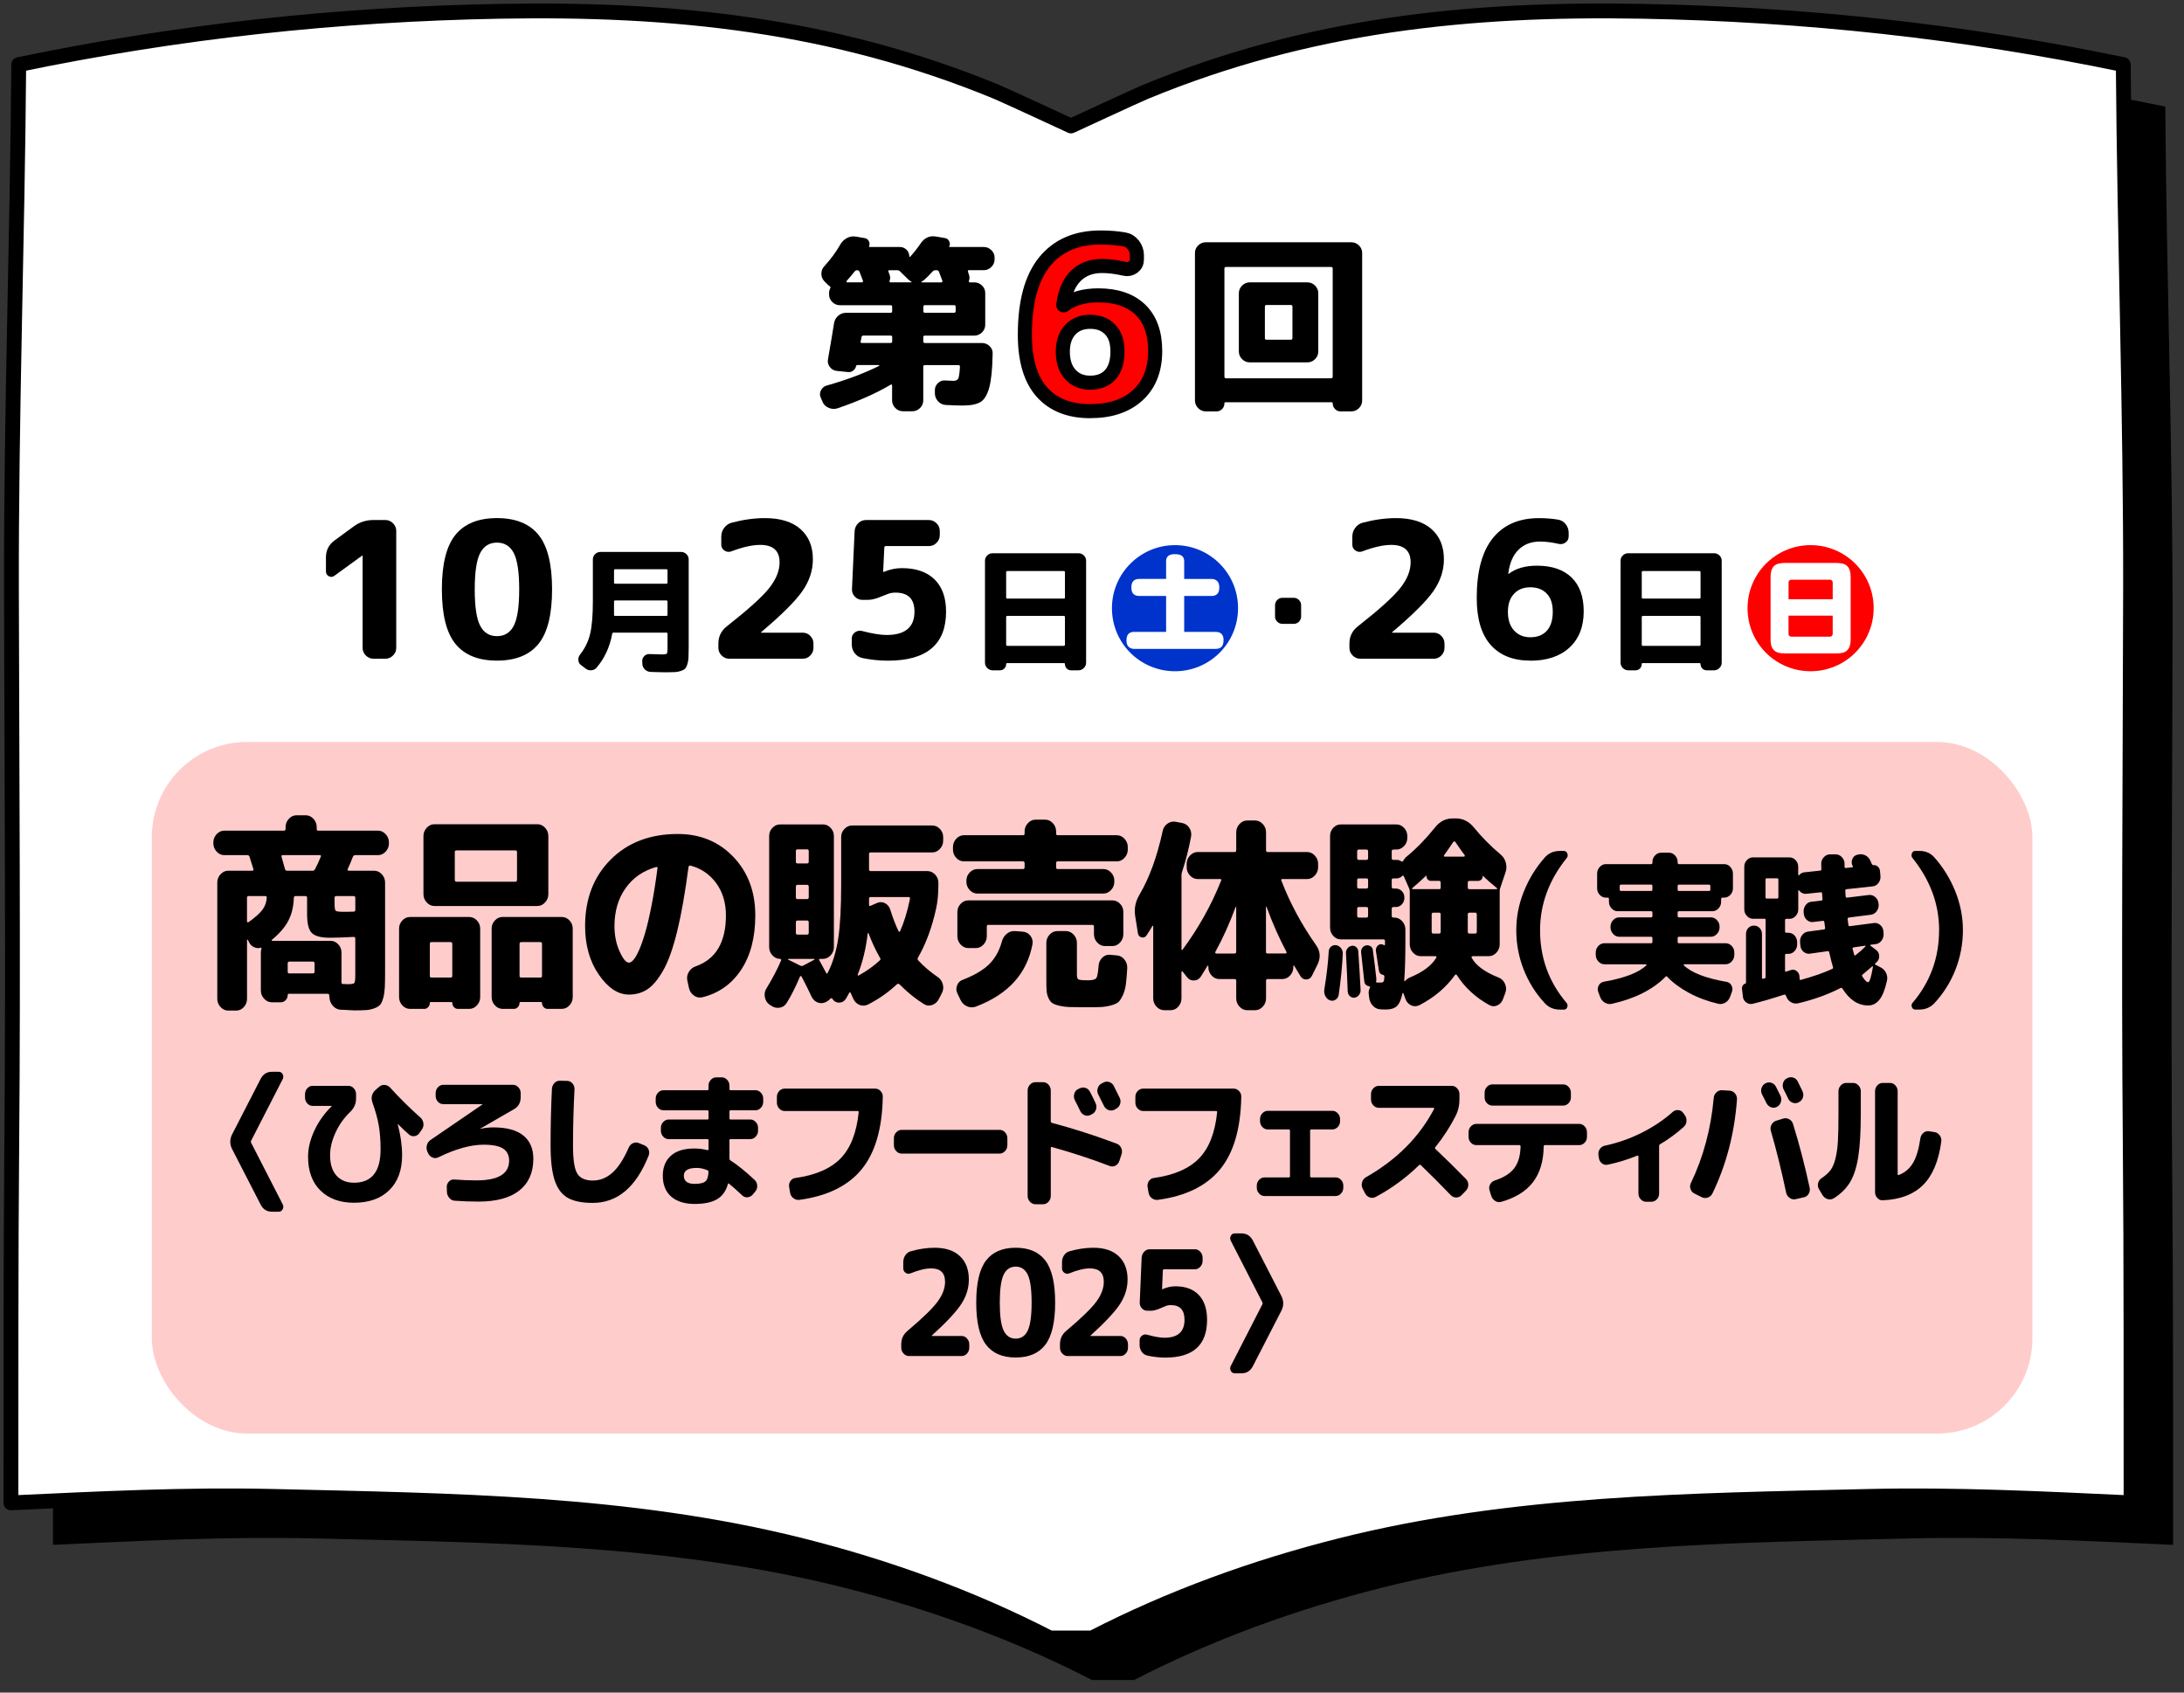
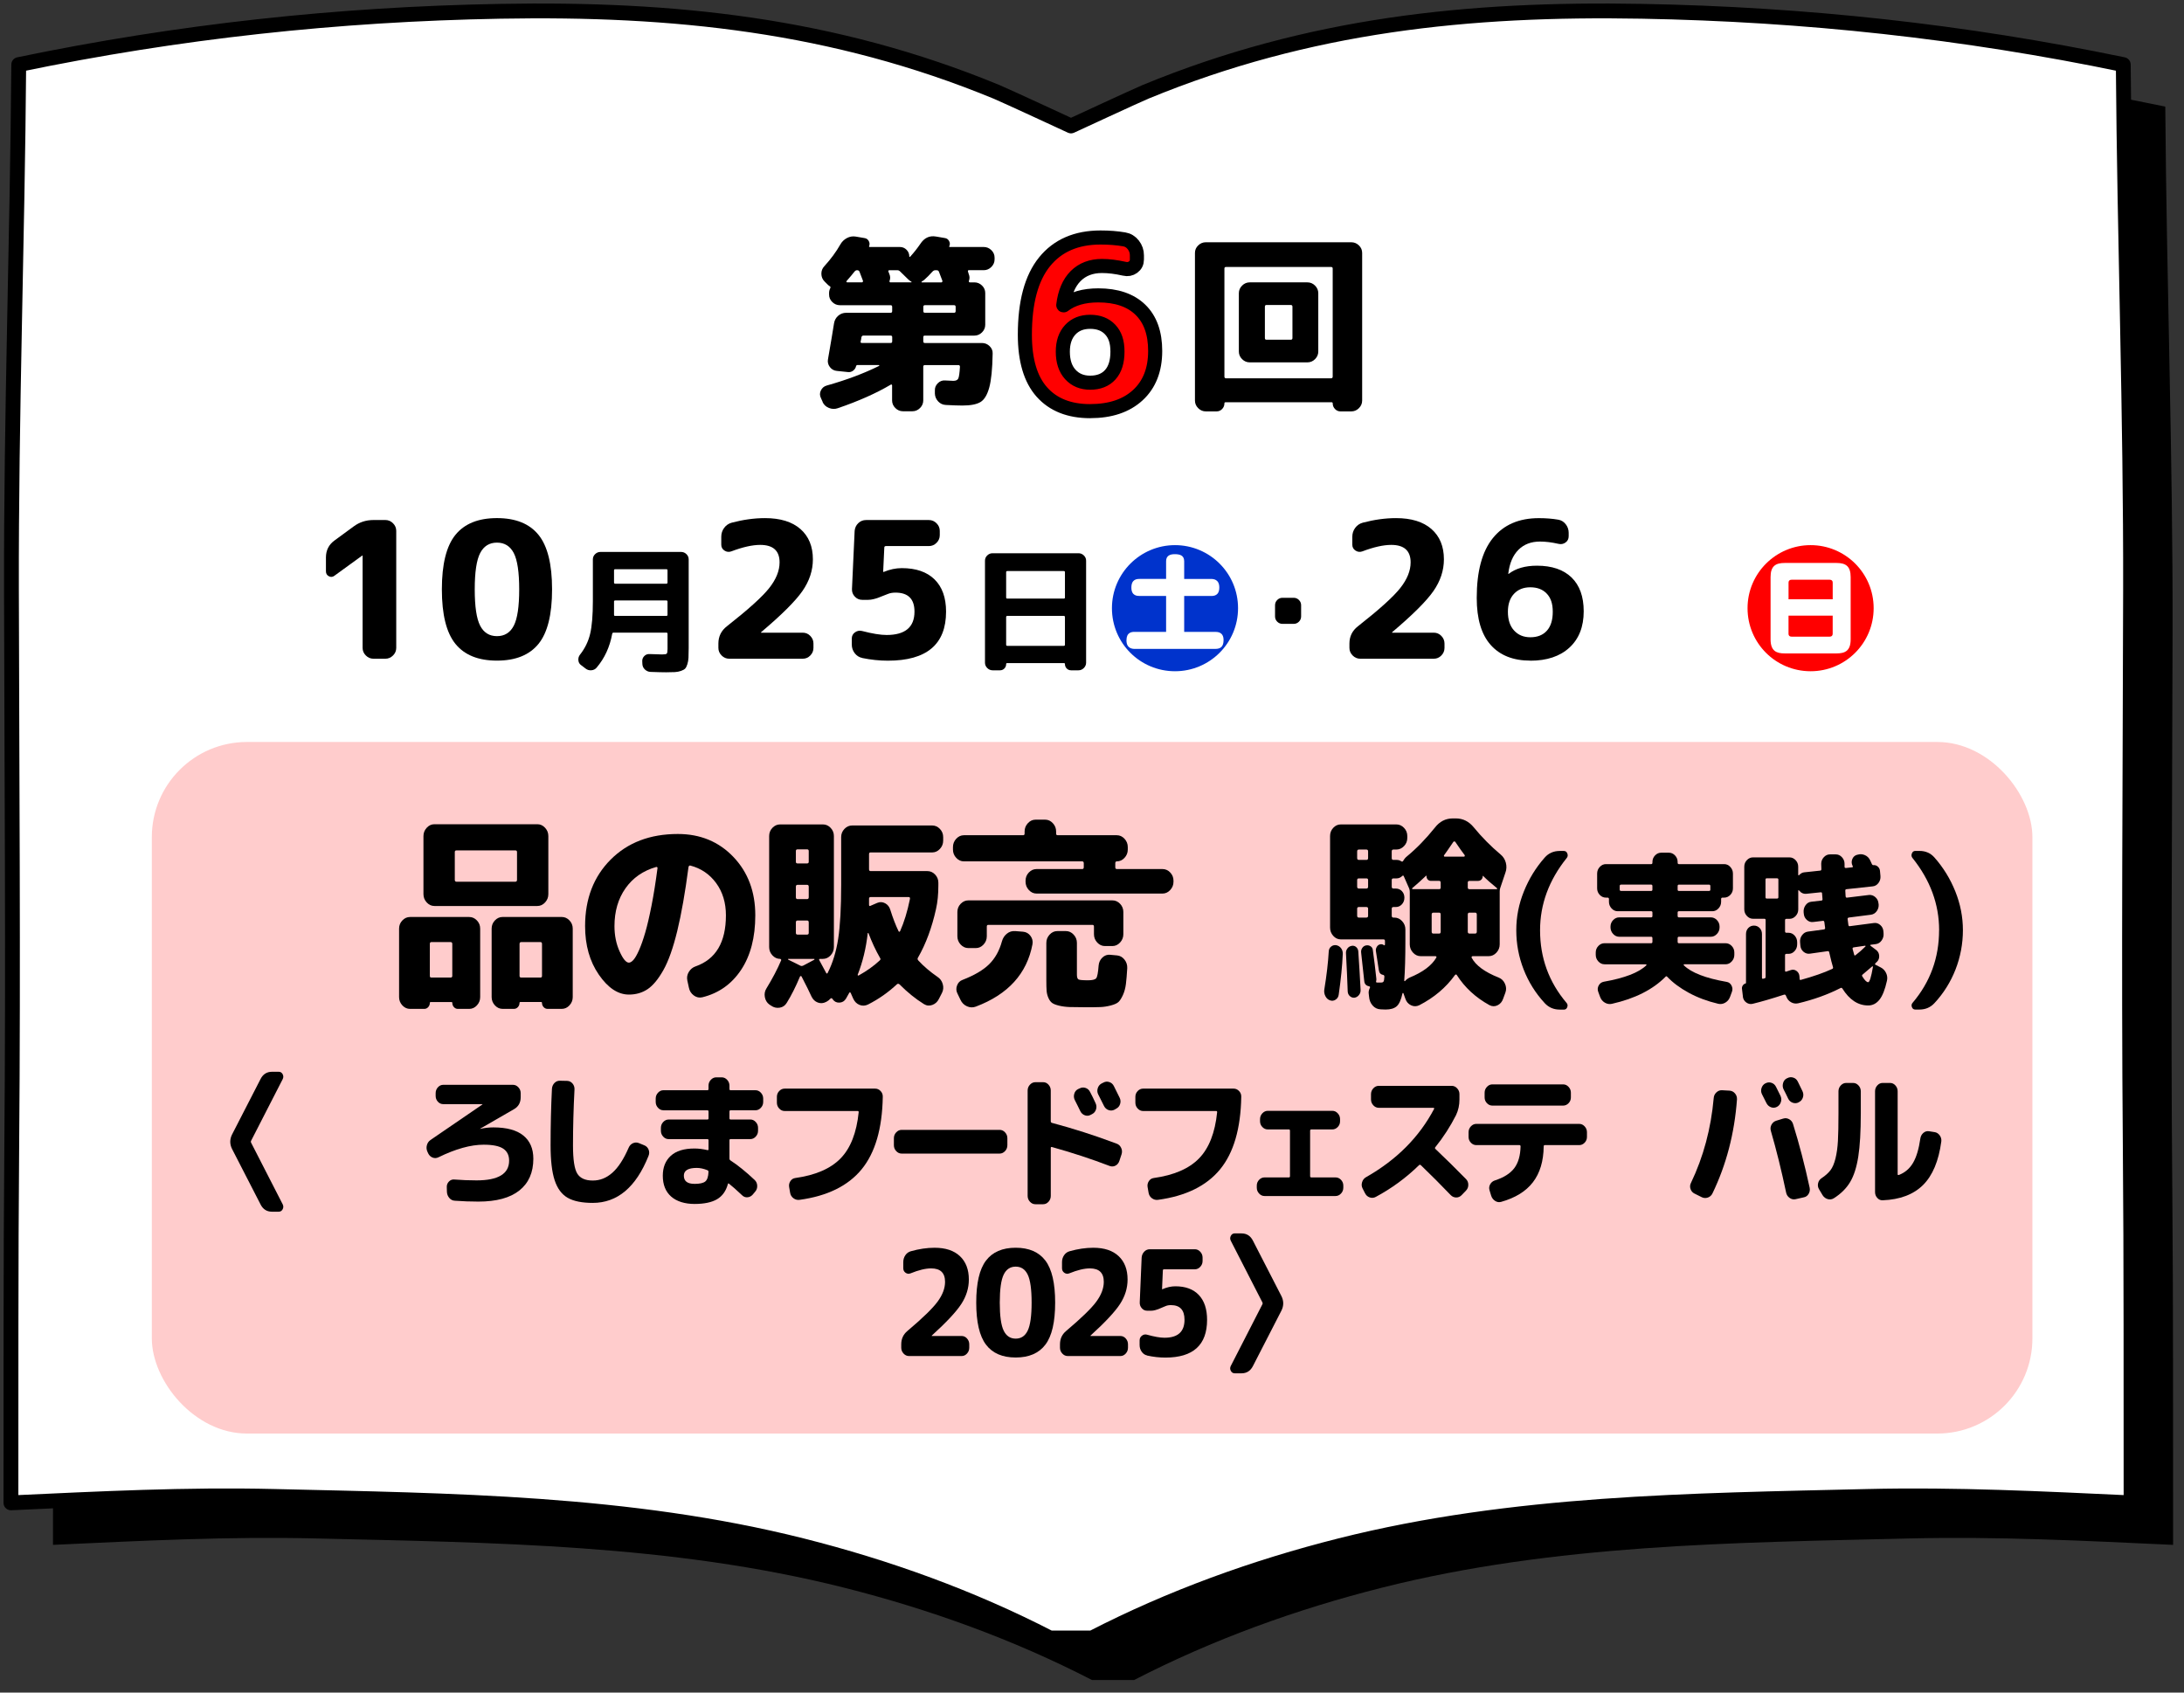
<svg xmlns="http://www.w3.org/2000/svg" id="_レイヤー_1" viewBox="0 0 1000 775">
  <rect x="0" y="0" width="1000" height="775" fill="#333333" stroke="none" />
  <defs>
    <style>.cls-1{opacity:.2;}.cls-1,.cls-2,.cls-3{fill:red;}.cls-4{fill:#fff;stroke-width:6.79px;}.cls-4,.cls-2{stroke:#000;stroke-linecap:round;stroke-linejoin:round;}.cls-2{stroke-width:6.45px;}.cls-5{fill:#03c;}</style>
  </defs>
  <path d="M994.63,543.95c-.73-84.78-.04-169.62.14-254.42.17-80.53-2.74-160.12-3.34-240.72-73.17-15.2-145.92-23.06-220.41-24.41-79.1-1.43-152.47,6.04-227.27,36.88-3.78,1.56-34.12,15.62-34.12,15.62,0,0-30.35-14.06-34.12-15.62-74.8-30.84-148.17-38.31-227.27-36.88-74.49,1.34-147.24,9.21-220.41,24.41-.61,80.6-3.51,160.2-3.34,240.72.18,84.8.87,169.64.14,254.42-.47,54.52-.32,109.16-.37,163.42,40.57-1.87,80.05-3.91,120.79-2.93,80.72,1.93,162.29,2.62,241.23,22.48,39.33,9.9,77.7,23.77,113.71,42.33h19.29c36.02-18.56,74.38-32.43,113.71-42.33,78.94-19.87,160.52-20.55,241.23-22.48,40.74-.97,80.22,1.06,120.79,2.93-.06-54.26.1-108.9-.37-163.42Z" />
  <path class="cls-4" d="M975.39,524.72c-.73-84.78-.04-169.62.14-254.42.17-80.53-2.74-160.12-3.34-240.72-73.17-15.2-145.92-23.06-220.41-24.41-79.1-1.43-152.47,6.04-227.27,36.88-3.78,1.56-34.12,15.62-34.12,15.62,0,0-30.35-14.06-34.12-15.62C381.46,11.21,308.09,3.74,228.99,5.17,154.5,6.51,81.75,14.38,8.58,29.57c-.61,80.6-3.51,160.2-3.34,240.72.18,84.8.87,169.64.14,254.42-.47,54.52-.32,109.16-.37,163.42,40.57-1.87,80.05-3.91,120.79-2.93,80.72,1.93,162.29,2.62,241.23,22.48,39.33,9.9,77.7,23.77,113.71,42.33h19.29c36.02-18.56,74.38-32.43,113.71-42.33,78.94-19.87,160.52-20.55,241.23-22.48,40.74-.97,80.22,1.06,120.79,2.93-.06-54.26.1-108.9-.37-163.42Z" />
  <path d="M376.67,184.02l-.78-1.74c-.58-1.16-.6-2.32-.04-3.48.55-1.16,1.44-1.91,2.65-2.26,9.05-2.55,17.02-5.54,23.93-8.96.12-.06.17-.14.17-.26s-.06-.17-.17-.17h-9.92c-.23,0-.41.15-.52.43-.17.87-.62,1.58-1.35,2.13-.73.55-1.52.77-2.39.65l-5.05-.52c-1.33-.12-2.41-.71-3.22-1.78-.81-1.07-1.1-2.25-.87-3.52,1.33-7.66,2.26-13.17,2.78-16.53.23-1.39.87-2.54,1.91-3.44s2.26-1.35,3.65-1.35h20.36c.46,0,.7-.26.7-.78v-1.91c0-.52-.23-.78-.7-.78h-23.23c-1.33,0-2.49-.48-3.48-1.44-.99-.96-1.48-2.1-1.48-3.44v-.7c0-.75.17-1.48.52-2.18.23-.46.14-.78-.26-.96-.23-.12-.55-.38-.96-.78l-1.39-1.39c-.93-.93-1.41-2.07-1.44-3.44-.03-1.36.42-2.54,1.35-3.52,2.96-3.25,5.39-6.55,7.31-9.92.7-1.28,1.7-2.26,3-2.96,1.31-.7,2.65-.93,4.05-.7l4.09.7c.81.12,1.44.55,1.87,1.3.44.75.51,1.54.22,2.35-.17.29-.06.43.35.43h13.75c1.16,0,2.16.42,3,1.26.84.84,1.26,1.84,1.26,3,0,.12.06.2.17.26.12.06.2.03.26-.09,1.68-1.86,3.22-3.8,4.61-5.83,1.8-2.78,4.2-3.92,7.22-3.39l4.09.7c.81.12,1.44.57,1.87,1.35s.48,1.55.13,2.31c-.17.29-.09.43.26.43h15.49c1.33,0,2.49.48,3.48,1.44.99.96,1.48,2.1,1.48,3.44v.78c0,1.33-.49,2.49-1.48,3.48-.99.99-2.15,1.48-3.48,1.48h-6.79c-.41,0-.55.2-.44.61.06.12.12.3.17.57.06.26.12.45.17.57.46,1.04.49,2.09.09,3.13-.12.46.06.7.52.7h2c1.33,0,2.49.48,3.48,1.44.99.96,1.48,2.1,1.48,3.44v14.53c0,1.33-.49,2.5-1.48,3.48-.99.99-2.15,1.48-3.48,1.48h-22.71c-.46,0-.7.23-.7.7v1.91c0,.52.23.78.7.78h26.19c1.33,0,2.49.48,3.48,1.44.99.96,1.45,2.1,1.39,3.44-.12,7.02-.64,12.21-1.57,15.57-.93,3.36-2.28,5.57-4.05,6.61-1.77,1.04-4.51,1.57-8.22,1.57-1.91,0-4.44-.09-7.57-.26-1.39-.06-2.57-.59-3.52-1.61-.96-1.02-1.47-2.22-1.52-3.61v-1.39c-.06-1.28.39-2.39,1.35-3.35.96-.96,2.1-1.38,3.44-1.26,2.2.12,3.42.17,3.65.17,1.16,0,1.91-.35,2.26-1.04.35-.7.61-2.49.78-5.39,0-.52-.23-.78-.7-.78h-15.4c-.46,0-.7.26-.7.78v15.4c0,1.33-.49,2.49-1.48,3.48-.99.99-2.15,1.48-3.48,1.48h-4.35c-1.33,0-2.49-.49-3.48-1.48-.99-.99-1.48-2.15-1.48-3.48v-6.87c0-.17-.07-.3-.22-.39-.15-.09-.28-.07-.39.04-6.67,3.95-14.76,7.54-24.27,10.79-1.33.46-2.68.42-4.05-.13-1.36-.55-2.34-1.46-2.91-2.74ZM391.2,124.42c-.75.99-1.94,2.41-3.57,4.26-.12.12-.13.25-.04.39.09.15.19.22.3.22h6.79c.17,0,.3-.09.39-.26.09-.17.1-.35.04-.52-.17-.46-.44-1.14-.78-2.04-.35-.9-.61-1.58-.78-2.04-.17-.46-.55-.7-1.13-.7-.47,0-.87.23-1.22.7ZM394.68,157.05h13.14c.46,0,.7-.26.7-.78v-1.91c0-.46-.23-.7-.7-.7h-12.53c-.46,0-.75.26-.87.78,0,.17-.04.48-.13.91-.09.44-.16.77-.22,1-.12.46.09.7.61.7ZM407.82,129.29h9.4c.12,0,.17-.04.17-.13s-.06-.16-.17-.22c-.46-.23-.93-.58-1.39-1.04l-3.74-3.65c-.35-.35-.75-.52-1.22-.52h-3.57c-.46,0-.64.2-.52.61.06.12.13.3.22.57.09.26.16.45.22.57.46,1.04.49,2.09.09,3.13-.12.46.06.7.52.7ZM423.05,128.25c-.47.35-.81.58-1.04.7-.06.06-.09.13-.09.22s.06.13.17.13h8.96c.17,0,.3-.09.39-.26s.1-.35.04-.52c-.17-.46-.44-1.14-.78-2.04-.35-.9-.61-1.58-.78-2.04-.17-.46-.52-.7-1.04-.7h-.7c-.41,0-.81.2-1.22.61-1.22,1.39-2.52,2.7-3.91,3.92ZM437.57,142.43v-1.91c0-.52-.23-.78-.7-.78h-13.4c-.46,0-.7.26-.7.78v1.91c0,.52.23.78.7.78h13.4c.46,0,.7-.26.7-.78Z" />
  <path class="cls-2" d="M499.15,188.26c-9.54,0-16.91-2.92-22.1-8.75s-7.79-14.58-7.79-26.24c0-14.84,3-25.97,9.01-33.39,6.01-7.42,14.56-11.13,25.65-11.13,3.89,0,7.49.28,10.81.85,1.7.28,3.09,1.13,4.19,2.54,1.09,1.41,1.64,3,1.64,4.77v1.91c0,1.48-.58,2.65-1.75,3.5-1.17.85-2.49,1.1-3.98.74-3.75-.85-7.17-1.27-10.28-1.27-4.95,0-8.96,1.54-12.03,4.61-3.07,3.07-4.97,7.51-5.67,13.3,0,.07.03.11.11.11h.11c3.96-3.04,9.22-4.56,15.79-4.56,8.34,0,14.77,2.19,19.29,6.57,4.52,4.38,6.78,10.67,6.78,18.87,0,8.62-2.65,15.37-7.95,20.25s-12.58,7.31-21.84,7.31ZM499.15,147.35c-3.82,0-6.86,1.22-9.12,3.66-2.26,2.44-3.39,5.78-3.39,10.02,0,4.45,1.15,7.93,3.45,10.44,2.3,2.51,5.32,3.76,9.06,3.76,3.96,0,7.03-1.22,9.22-3.66,2.19-2.44,3.29-5.95,3.29-10.55s-1.11-7.75-3.34-10.12c-2.23-2.37-5.28-3.55-9.17-3.55Z" />
  <path d="M552.1,188.37c-1.33,0-2.49-.49-3.48-1.48s-1.48-2.15-1.48-3.48v-67.6c0-1.33.49-2.48,1.48-3.44.99-.96,2.14-1.44,3.48-1.44h66.64c1.33,0,2.49.48,3.48,1.44.99.96,1.48,2.1,1.48,3.44v67.6c0,1.33-.49,2.49-1.48,3.48-.99.99-2.15,1.48-3.48,1.48h-4.96c-.99,0-1.83-.36-2.52-1.09-.7-.73-1.04-1.58-1.04-2.57,0-.35-.17-.52-.52-.52h-48.55c-.35,0-.52.17-.52.52,0,.99-.35,1.84-1.04,2.57-.7.72-1.54,1.09-2.52,1.09h-4.96ZM560.63,122.94v49.5c0,.52.26.78.78.78h48.02c.52,0,.78-.26.78-.78v-49.5c0-.46-.26-.7-.78-.7h-48.02c-.52,0-.78.23-.78.7ZM572.2,165.92c-1.33,0-2.5-.49-3.48-1.48-.99-.99-1.48-2.14-1.48-3.48v-26.71c0-1.33.49-2.49,1.48-3.48.99-.99,2.15-1.48,3.48-1.48h26.45c1.33,0,2.49.49,3.48,1.48.99.99,1.48,2.15,1.48,3.48v26.71c0,1.33-.49,2.49-1.48,3.48s-2.15,1.48-3.48,1.48h-26.45ZM579.16,140.43v14.35c0,.52.23.78.7.78h11.14c.52,0,.78-.26.78-.78v-14.35c0-.52-.26-.78-.78-.78h-11.14c-.46,0-.7.26-.7.78Z" />
  <path d="M153.16,263.6c-.81.64-1.67.73-2.57.26-.9-.46-1.35-1.22-1.35-2.26v-6.35c0-3.3,1.33-5.92,4-7.83l8.79-6.44c2.61-1.91,5.6-2.87,8.96-2.87h5.48c1.33,0,2.49.49,3.48,1.48.99.99,1.48,2.15,1.48,3.48v53.59c0,1.34-.49,2.5-1.48,3.48-.99.99-2.15,1.48-3.48,1.48h-5.48c-1.33,0-2.49-.49-3.48-1.48-.99-.99-1.48-2.14-1.48-3.48v-42.28h-.17l-12.7,9.22Z" />
  <path d="M246.56,294.83c-4.15,5.1-10.48,7.66-19.01,7.66s-14.86-2.55-19.01-7.66c-4.15-5.1-6.22-13.43-6.22-24.97s2.07-19.87,6.22-24.97c4.15-5.1,10.48-7.66,19.01-7.66s14.86,2.55,19.01,7.66c4.15,5.1,6.22,13.43,6.22,24.97s-2.07,19.87-6.22,24.97ZM235.25,253.25c-1.65-3.19-4.22-4.79-7.7-4.79s-6.05,1.6-7.7,4.79c-1.65,3.19-2.48,8.73-2.48,16.62s.83,13.43,2.48,16.62c1.65,3.19,4.22,4.79,7.7,4.79s6.05-1.59,7.7-4.79c1.65-3.19,2.48-8.73,2.48-16.62s-.83-13.43-2.48-16.62Z" />
  <path d="M266.04,304.54c-.73-.53-1.14-1.27-1.22-2.22-.08-.95.16-1.8.73-2.53,2.27-2.88,3.83-6.07,4.66-9.56.83-3.49,1.25-8.49,1.25-14.98v-19.12c0-.93.34-1.74,1.04-2.41.69-.67,1.5-1,2.44-1h36.91c.93,0,1.75.33,2.44,1,.69.67,1.04,1.47,1.04,2.41v40.62c0,1.87-.03,3.34-.09,4.42s-.23,2.07-.52,2.98c-.28.91-.62,1.57-1,1.98-.39.4-1.02.76-1.89,1.06-.87.3-1.8.49-2.77.55-.97.06-2.31.09-4.02.09s-4.02-.06-7.19-.18c-.97-.04-1.83-.41-2.56-1.1-.73-.69-1.12-1.52-1.16-2.5l-.06-1.28c-.04-.89.26-1.68.91-2.35.65-.67,1.44-.98,2.38-.94,2.88.12,4.81.18,5.79.18,1.18,0,1.89-.12,2.13-.37.24-.24.37-.95.37-2.13v-6.94c0-.37-.18-.55-.55-.55h-24.18c-.33,0-.53.18-.61.55-1.1,6.01-3.47,11.17-7.13,15.47-.61.73-1.41,1.14-2.41,1.22-1,.08-1.88-.18-2.65-.79l-2.07-1.58ZM281.15,261.12v5.6c0,.37.18.55.55.55h23.39c.37,0,.55-.18.55-.55v-5.6c0-.32-.18-.49-.55-.49h-23.39c-.37,0-.55.16-.55.49ZM281.15,279.57v1.95c0,.33.16.49.49.49h23.45c.37,0,.55-.16.55-.49v-6.09c0-.33-.18-.49-.55-.49h-23.39c-.37,0-.55.16-.55.49v4.14Z" />
  <path d="M333.89,301.62c-1.33,0-2.49-.49-3.48-1.48-.99-.99-1.48-2.14-1.48-3.48v-2c0-3.25,1.3-5.89,3.92-7.92,9.74-7.66,16.2-13.48,19.36-17.49,3.16-4,4.74-7.92,4.74-11.75,0-5.33-2.96-8-8.87-8-3.6,0-8,.99-13.22,2.96-1.1.41-2.15.29-3.13-.35-.99-.64-1.48-1.54-1.48-2.7v-3.65c0-1.51.44-2.86,1.31-4.04.87-1.19,2.03-1.99,3.48-2.39,5.28-1.39,10.35-2.09,15.23-2.09,7.02,0,12.43,1.67,16.23,5,3.8,3.34,5.7,7.96,5.7,13.88,0,5.1-1.61,9.96-4.83,14.57-3.22,4.61-9.5,10.86-18.84,18.75-.06.06-.09.12-.09.17s.03.09.09.09h19.05c1.33,0,2.48.49,3.44,1.48s1.44,2.15,1.44,3.48v2c0,1.34-.48,2.5-1.44,3.48-.96.99-2.1,1.48-3.44,1.48h-33.67Z" />
  <path d="M394.8,301.27c-1.39-.29-2.54-1.01-3.44-2.17-.9-1.16-1.35-2.49-1.35-4v-2.7c0-1.22.49-2.17,1.48-2.87.99-.7,2.06-.9,3.22-.61,4.7,1.22,8.44,1.83,11.22,1.83,8.53,0,12.79-3.57,12.79-10.7,0-5.8-2.9-8.7-8.7-8.7-1.33,0-2.49.2-3.48.61-.35.12-1.06.39-2.13.83-1.07.44-1.89.75-2.44.96-.55.2-1.25.41-2.09.61-.84.2-1.64.3-2.39.3h-2.7c-1.33,0-2.47-.49-3.39-1.48-.93-.98-1.36-2.14-1.3-3.48l1.22-26.62c.12-1.39.67-2.57,1.65-3.52.99-.96,2.18-1.44,3.57-1.44h28.8c1.33,0,2.49.49,3.48,1.48.99.99,1.48,2.15,1.48,3.48v2c0,1.33-.49,2.49-1.48,3.48-.99.99-2.15,1.48-3.48,1.48h-19.66c-.52,0-.78.23-.78.7l-.52,11.05c0,.06.03.09.09.09h.17c2.78-1.16,5.54-1.74,8.27-1.74,6.5,0,11.5,1.73,15.01,5.18,3.51,3.45,5.26,8.37,5.26,14.75,0,14.96-8.87,22.45-26.62,22.45-3.89,0-7.8-.41-11.75-1.22Z" />
  <path d="M454.48,306.92c-.93,0-1.75-.35-2.44-1.04-.69-.69-1.04-1.5-1.04-2.44v-46.71c0-.93.34-1.74,1.04-2.41.69-.67,1.5-1,2.44-1h39.34c.93,0,1.75.33,2.44,1,.69.67,1.04,1.47,1.04,2.41v46.71c0,.93-.35,1.74-1.04,2.44-.69.69-1.5,1.04-2.44,1.04h-3.41c-.77,0-1.43-.27-1.98-.82-.55-.55-.82-1.23-.82-2.04,0-.28-.14-.43-.43-.43h-26.06c-.28,0-.43.14-.43.43,0,.81-.27,1.49-.82,2.04-.55.55-1.21.82-1.98.82h-3.41ZM460.69,261.97v11.63c0,.33.18.49.55.49h25.82c.37,0,.55-.16.55-.49v-11.63c0-.32-.18-.49-.55-.49h-25.82c-.37,0-.55.16-.55.49ZM460.69,282.56v12.67c0,.33.18.49.55.49h25.82c.37,0,.55-.16.55-.49v-12.67c0-.37-.18-.55-.55-.55h-25.82c-.37,0-.55.18-.55.55Z" />
  <path class="cls-5" d="M566.87,278.48c0,15.96-12.91,28.87-28.87,28.87s-28.87-12.85-28.87-28.87,13.03-28.87,28.87-28.87,28.87,12.79,28.87,28.87ZM542.21,265.08v-8.1c0-2.8-2.13-3.23-4.38-3.23s-3.9.79-3.9,3.23v8.1h-12.12c-1.28,0-3.78.12-3.78,3.96s2.74,3.84,3.78,3.84h12.12v16.44h-14.37c-1.4,0-3.78.18-3.78,3.9s2.68,3.9,3.78,3.9h36.9c2.5,0,3.78-1.1,3.78-4.08,0-3.71-2.86-3.71-3.78-3.71h-14.25v-16.44h12.3c1.28,0,3.78-.12,3.78-3.9s-2.74-3.9-3.78-3.9h-12.3Z" />
  <path d="M587.22,285.66c-.93,0-1.74-.33-2.41-1s-1-1.47-1-2.41v-5.12c0-.93.33-1.74,1-2.41s1.47-1,2.41-1h5.12c.93,0,1.74.33,2.41,1s1,1.47,1,2.41v5.12c0,.93-.33,1.74-1,2.41s-1.47,1-2.41,1h-5.12Z" />
  <path d="M622.83,301.62c-1.33,0-2.49-.49-3.48-1.48-.99-.99-1.48-2.14-1.48-3.48v-2c0-3.25,1.3-5.89,3.92-7.92,9.74-7.66,16.2-13.48,19.36-17.49,3.16-4,4.74-7.92,4.74-11.75,0-5.33-2.96-8-8.87-8-3.6,0-8,.99-13.22,2.96-1.1.41-2.15.29-3.13-.35-.99-.64-1.48-1.54-1.48-2.7v-3.65c0-1.51.44-2.86,1.31-4.04.87-1.19,2.03-1.99,3.48-2.39,5.28-1.39,10.35-2.09,15.22-2.09,7.02,0,12.43,1.67,16.23,5,3.8,3.34,5.7,7.96,5.7,13.88,0,5.1-1.61,9.96-4.83,14.57s-9.5,10.86-18.83,18.75c-.06.06-.09.12-.09.17s.03.09.09.09h19.05c1.33,0,2.48.49,3.44,1.48s1.44,2.15,1.44,3.48v2c0,1.34-.48,2.5-1.44,3.48-.96.99-2.1,1.48-3.44,1.48h-33.67Z" />
  <path d="M700.69,302.49c-7.83,0-13.88-2.39-18.14-7.18s-6.39-11.96-6.39-21.53c0-12.18,2.46-21.31,7.39-27.4s11.95-9.13,21.05-9.13c3.19,0,6.15.23,8.87.7,1.39.23,2.54.93,3.44,2.09.9,1.16,1.35,2.47,1.35,3.92v1.57c0,1.22-.48,2.18-1.44,2.87-.96.7-2.04.9-3.26.61-3.08-.7-5.89-1.04-8.44-1.04-4.06,0-7.35,1.26-9.87,3.78s-4.08,6.16-4.65,10.92c0,.06.03.09.09.09h.09c3.25-2.49,7.57-3.74,12.96-3.74,6.84,0,12.12,1.8,15.83,5.39,3.71,3.6,5.57,8.76,5.57,15.49,0,7.08-2.18,12.62-6.53,16.62s-10.32,6-17.92,6ZM700.69,268.91c-3.13,0-5.63,1-7.48,3-1.86,2-2.78,4.74-2.78,8.22,0,3.65.94,6.51,2.83,8.57,1.88,2.06,4.36,3.09,7.44,3.09,3.25,0,5.77-1,7.57-3s2.7-4.89,2.7-8.66-.91-6.37-2.74-8.31-4.34-2.91-7.53-2.91Z" />
-   <path d="M745.5,306.92c-.93,0-1.75-.35-2.44-1.04s-1.04-1.5-1.04-2.44v-46.71c0-.93.34-1.74,1.04-2.41.69-.67,1.5-1,2.44-1h39.34c.93,0,1.75.33,2.44,1,.69.67,1.04,1.47,1.04,2.41v46.71c0,.93-.35,1.74-1.04,2.44-.69.69-1.5,1.04-2.44,1.04h-3.41c-.77,0-1.43-.27-1.98-.82-.55-.55-.82-1.23-.82-2.04,0-.28-.14-.43-.43-.43h-26.07c-.28,0-.43.14-.43.43,0,.81-.27,1.49-.82,2.04-.55.55-1.21.82-1.98.82h-3.41ZM751.72,261.97v11.63c0,.33.18.49.55.49h25.82c.37,0,.55-.16.55-.49v-11.63c0-.32-.18-.49-.55-.49h-25.82c-.37,0-.55.16-.55.49ZM751.72,282.56v12.67c0,.33.18.49.55.49h25.82c.37,0,.55-.16.55-.49v-12.67c0-.37-.18-.55-.55-.55h-25.82c-.37,0-.55.18-.55.55Z" />
  <path class="cls-3" d="M857.9,278.48c0,15.96-12.91,28.87-28.87,28.87s-28.87-12.85-28.87-28.87,13.03-28.87,28.87-28.87,28.87,12.79,28.87,28.87ZM847.37,264.23c0-4.87-2.13-6.46-6.46-6.46h-23.75c-4.14,0-6.46,1.4-6.46,6.46v28.5c0,5.42,2.74,6.46,6.46,6.46h23.75c3.96,0,6.46-1.22,6.46-6.46v-28.5ZM818.93,274.4v-7.67c0-.79.49-1.28,1.34-1.28h17.54c.85,0,1.34.49,1.34,1.28v7.67h-20.22ZM839.14,281.89v8.34c0,.85-.55,1.28-1.34,1.28h-17.54c-.91,0-1.34-.55-1.34-1.28v-8.34h20.22Z" />
  <rect class="cls-1" x="69.52" y="339.74" width="861.07" height="316.66" rx="43.56" ry="43.56" />
-   <path d="M102.71,391.56c-1.35,0-2.52-.54-3.52-1.62-1-1.08-1.5-2.34-1.5-3.8v-.38c0-1.46.5-2.72,1.5-3.8,1-1.08,2.17-1.62,3.52-1.62h27.35c.47,0,.7-.25.7-.76v-.86c0-1.46.5-2.72,1.49-3.8,1-1.08,2.17-1.62,3.52-1.62h4.22c1.35,0,2.52.54,3.52,1.62,1,1.08,1.5,2.34,1.5,3.8v.86c0,.51.23.76.7.76h27.35c1.35,0,2.52.54,3.52,1.62,1,1.08,1.5,2.34,1.5,3.8v.38c0,1.46-.5,2.72-1.5,3.8-1,1.08-2.17,1.62-3.52,1.62h-10.47c-.47,0-.82.29-1.06.86-.76,2.03-1.55,3.89-2.37,5.6-.06.13-.04.27.04.43.09.16.22.24.4.24h11.7c1.35,0,2.52.54,3.52,1.62,1,1.08,1.5,2.34,1.5,3.8v41.23c0,2.91-.04,5.21-.13,6.89-.09,1.68-.32,3.23-.7,4.66-.38,1.42-.84,2.45-1.36,3.09-.53.63-1.39,1.19-2.59,1.66-1.2.47-2.48.76-3.83.86-1.35.09-3.2.14-5.54.14-.53,0-1.47-.05-2.81-.14-1.35-.1-2.43-.14-3.25-.14-1.41-.06-2.61-.63-3.61-1.71-1-1.08-1.55-2.38-1.67-3.9l-.09-.95c0-.51-.23-.76-.7-.76h-17.85c-.29,0-.44.16-.44.47,0,.95-.31,1.76-.92,2.42-.62.67-1.36,1-2.24,1h-4.13c-1.35,0-2.52-.54-3.52-1.62-1-1.08-1.5-2.34-1.5-3.8v-17.39c0-.57.09-1.14.26-1.71.06-.13.04-.25-.04-.38-.09-.13-.19-.16-.31-.09-1,.32-2.01.24-3.03-.24-1.03-.48-1.8-1.25-2.33-2.33l-.53-1.04c-.06-.06-.13-.09-.22-.09s-.13.06-.13.19v26.88c0,1.46-.48,2.72-1.45,3.8-.97,1.08-2.13,1.62-3.47,1.62h-3.69c-1.35,0-2.52-.54-3.52-1.62-1-1.08-1.49-2.34-1.49-3.8v-53.2c0-1.46.5-2.72,1.49-3.8,1-1.08,2.17-1.62,3.52-1.62h10.99c.47,0,.64-.25.53-.76-.47-1.58-1.06-3.45-1.76-5.61-.18-.51-.5-.76-.97-.76h-10.55ZM122.14,411.04c0-.51-.23-.76-.7-.76h-7.56c-.53,0-.79.25-.79.76v10.83c0,.19.09.33.26.43s.32.08.44-.05c3.17-2.28,5.32-4.21,6.46-5.79,1.14-1.58,1.77-3.39,1.89-5.42ZM134.54,411.13c-.12,3.86-.92,7.28-2.42,10.26-1.49,2.98-4.03,5.95-7.61,8.93-.12.13-.15.24-.09.33.06.09.15.14.26.14h26.65c1.35,0,2.52.52,3.52,1.57,1,1.04,1.5,2.3,1.5,3.75v13.58c0,.57.2.86.62.86.35,0,.76.02,1.23.05.47.03.76.05.88.05,1.76,0,2.8-.17,3.12-.52.32-.35.48-1.47.48-3.37v-17c0-.51-.23-.76-.7-.76-4.69.25-8.3.38-10.82.38-4.16,0-6.96-.73-8.4-2.18-1.44-1.46-2.15-4.34-2.15-8.64v-7.51c0-.51-.26-.76-.79-.76h-4.57c-.47,0-.7.29-.7.86ZM129.44,391.56c-.47,0-.65.25-.53.76.35,1.2.88,3.07,1.58,5.61.12.51.44.76.97.76h11.7c.47,0,.82-.22,1.06-.67.94-1.77,1.82-3.67,2.64-5.7.23-.51.09-.76-.44-.76h-16.97ZM144.04,444.86v-3.71c0-.57-.26-.85-.79-.85h-10.82c-.47,0-.7.28-.7.85v3.71c0,.57.23.86.7.86h10.82c.53,0,.79-.29.79-.86ZM153.19,411.04v2.76c0,1.84.18,2.91.53,3.23.35.32,1.52.47,3.52.47,2.11,0,3.69-.03,4.75-.09.47,0,.7-.29.7-.85v-5.51c0-.51-.26-.76-.79-.76h-7.92c-.53,0-.79.25-.79.76Z" />
  <path d="M187.75,461.96c-1.35,0-2.52-.54-3.52-1.61-1-1.08-1.5-2.34-1.5-3.8v-31.35c0-1.46.5-2.71,1.5-3.75,1-1.05,2.17-1.57,3.52-1.57h27.09c1.35,0,2.52.52,3.52,1.57,1,1.04,1.5,2.3,1.5,3.75v31.35c0,1.46-.5,2.72-1.5,3.8-1,1.08-2.17,1.61-3.52,1.61h-5.19c-.7,0-1.31-.27-1.8-.81-.5-.54-.75-1.19-.75-1.95,0-.25-.12-.38-.35-.38h-9.59c-.23,0-.35.13-.35.38,0,.76-.25,1.41-.75,1.95-.5.54-1.1.81-1.8.81h-6.51ZM251.07,409.42c0,1.46-.5,2.72-1.5,3.8-1,1.08-2.17,1.62-3.52,1.62h-47.14c-1.35,0-2.52-.54-3.52-1.62-1-1.08-1.5-2.34-1.5-3.8v-26.6c0-1.46.5-2.72,1.5-3.8,1-1.08,2.17-1.62,3.52-1.62h47.14c1.35,0,2.52.54,3.52,1.62,1,1.08,1.5,2.34,1.5,3.8v26.6ZM196.81,432.22v14.63c0,.51.23.76.7.76h8.79c.53,0,.79-.25.79-.76v-14.63c0-.57-.26-.86-.79-.86h-8.79c-.47,0-.7.29-.7.86ZM236.73,402.87v-12.73c0-.51-.26-.76-.79-.76h-26.91c-.53,0-.79.25-.79.76v12.73c0,.57.26.86.79.86h26.91c.53,0,.79-.29.79-.86ZM262.24,456.54c0,1.46-.5,2.72-1.5,3.8-1,1.08-2.17,1.61-3.52,1.61h-6.51c-.7,0-1.31-.27-1.8-.81-.5-.54-.75-1.19-.75-1.95,0-.25-.12-.38-.35-.38h-9.59c-.23,0-.35.13-.35.38,0,.76-.25,1.41-.75,1.95-.5.54-1.1.81-1.8.81h-5.19c-1.35,0-2.52-.54-3.52-1.61-1-1.08-1.5-2.34-1.5-3.8v-31.35c0-1.46.5-2.71,1.5-3.75,1-1.05,2.17-1.57,3.52-1.57h27.09c1.35,0,2.52.52,3.52,1.57,1,1.04,1.5,2.3,1.5,3.75v31.35ZM248.17,446.85v-14.63c0-.57-.24-.86-.7-.86h-8.79c-.53,0-.79.29-.79.86v14.63c0,.51.26.76.79.76h8.79c.47,0,.7-.25.7-.76Z" />
  <path d="M287.95,455.4c-4.98,0-9.57-3.04-13.76-9.12-4.19-6.08-6.29-13.49-6.29-22.23,0-12.48,3.9-22.62,11.7-30.45,7.8-7.82,18.06-11.73,30.78-11.73,10.26,0,18.73,3.5,25.42,10.5,6.68,7,10.03,15.91,10.03,26.74,0,10.13-2.17,18.46-6.51,24.99-4.34,6.52-10.26,10.7-17.76,12.54-1.41.32-2.71.03-3.91-.86-1.2-.89-1.95-2.09-2.24-3.61l-.7-3.23c-.29-1.39-.06-2.71.7-3.94.76-1.24,1.79-2.07,3.08-2.52,9.26-3.23,13.89-11.02,13.89-23.37,0-5.76-1.49-10.69-4.48-14.77s-6.95-6.76-11.87-8.03c-.41-.06-.67.19-.79.76-1.53,11.65-3.24,21.39-5.14,29.21-1.91,7.82-4.03,13.81-6.38,17.96-2.35,4.15-4.75,7.05-7.21,8.69s-5.31,2.47-8.53,2.47ZM300.44,396.98c-5.98,1.71-10.66,4.96-14.03,9.74-3.37,4.78-5.06,10.56-5.06,17.34,0,4.24.78,8.09,2.33,11.54,1.55,3.45,2.97,5.18,4.27,5.18.64,0,1.35-.43,2.11-1.28.76-.86,1.61-2.34,2.55-4.46.94-2.12,1.88-4.78,2.81-7.98.94-3.2,1.9-7.33,2.9-12.4,1-5.07,1.9-10.77,2.73-17.1.06-.19.01-.35-.13-.48-.15-.13-.31-.16-.48-.09Z" />
  <path d="M352.27,459.96c-1.11-.82-1.8-1.96-2.07-3.42-.26-1.46-.02-2.79.75-3.99,2.76-4.5,4.98-8.74,6.68-12.73.12-.13.12-.29,0-.47-.12-.19-.26-.29-.44-.29-1.35,0-2.52-.54-3.52-1.62-1-1.08-1.49-2.34-1.49-3.8v-50.83c0-1.46.5-2.71,1.49-3.75,1-1.04,2.17-1.57,3.52-1.57h19.61c1.35,0,2.52.52,3.52,1.57,1,1.04,1.5,2.3,1.5,3.75v50.83c0,1.46-.5,2.72-1.5,3.8-1,1.08-2.17,1.62-3.52,1.62h-1.32c-.47,0-.56.25-.26.76,1.41,2.53,2.43,4.43,3.08,5.7.23.38.47.35.7-.09,2.29-4.5,3.88-9.71,4.79-15.63.91-5.92,1.36-14.17,1.36-24.75v-21.75c0-1.46.5-2.71,1.5-3.75,1-1.04,2.17-1.57,3.52-1.57h36.67c1.35,0,2.52.52,3.52,1.57,1,1.04,1.5,2.3,1.5,3.75v1.61c0,1.46-.5,2.72-1.5,3.8-1,1.08-2.17,1.61-3.52,1.61h-28.23c-.47,0-.7.25-.7.76v6.93c0,.57.23.86.7.86h26.03c1.35,0,2.52.52,3.52,1.57,1,1.04,1.49,2.3,1.49,3.75v1.24c0,4.05-.35,7.63-1.06,10.74-1.88,8.55-4.63,15.99-8.27,22.32-.29.44-.23.89.18,1.33,2.46,2.66,5.39,5.16,8.79,7.5,1.17.76,1.96,1.85,2.37,3.28.41,1.42.29,2.77-.35,4.04l-1.41,2.75c-.65,1.33-1.64,2.25-2.99,2.75-1.35.51-2.64.38-3.87-.38-3.87-2.41-7.59-5.42-11.17-9.03-.41-.32-.79-.35-1.14-.09-3.99,3.74-8.41,6.84-13.28,9.31-1.29.63-2.58.7-3.87.19-1.29-.51-2.26-1.46-2.9-2.85l-1.14-2.57c-.23-.44-.47-.47-.7-.09-.18.25-.43.7-.75,1.33-.32.63-.57,1.08-.75,1.33-.7,1.14-1.7,1.74-2.99,1.8-1.29.06-2.32-.44-3.08-1.52l-.18-.29c-.29-.32-.62-.29-.97.09-.47.51-.94.89-1.41,1.14l-.53.29c-1.23.63-2.48.71-3.74.24-1.26-.47-2.21-1.38-2.86-2.71-.94-2.09-2.46-5.16-4.57-9.21-.06-.13-.18-.19-.35-.19s-.29.06-.35.19c-1.99,4.75-4.02,8.77-6.07,12.06-.76,1.27-1.85,2.01-3.25,2.23-1.41.22-2.7-.08-3.87-.9l-.88-.57ZM360.98,439.06c-.12,0-.18.05-.18.14s.06.17.18.24l5.54,2.75c.35.19.79.16,1.32-.09l5.01-2.66c.06-.06.09-.14.09-.24s-.06-.14-.18-.14h-11.78ZM364.41,389.66v4.94c0,.51.26.76.79.76h4.31c.53,0,.79-.25.79-.76v-4.94c0-.51-.26-.76-.79-.76h-4.31c-.53,0-.79.25-.79.76ZM364.41,406v4.84c0,.57.26.85.79.85h4.31c.53,0,.79-.28.79-.85v-4.84c0-.57-.26-.86-.79-.86h-4.31c-.53,0-.79.29-.79.86ZM364.41,422.34v4.84c0,.51.26.76.79.76h4.31c.53,0,.79-.25.79-.76v-4.84c0-.57-.26-.86-.79-.86h-4.31c-.53,0-.79.29-.79.86ZM392.72,446.28c-.06.13-.03.24.09.33.12.09.23.11.35.05,3.75-2.09,6.95-4.37,9.59-6.84.47-.38.53-.79.18-1.23-1.99-3.48-3.75-7.25-5.28-11.31-.06-.06-.13-.09-.22-.09s-.13.06-.13.19c-.76,6.78-2.29,13.08-4.57,18.9ZM397.91,411.61v2.66c0,.57.23.73.7.47l3.08-1.33c1.23-.51,2.43-.44,3.61.19,1.17.63,1.96,1.65,2.37,3.04,1.17,3.74,2.43,7,3.78,9.79.23.32.47.29.7-.1,1.82-4.05,3.31-8.93,4.48-14.63.12-.63-.06-.95-.53-.95h-17.5c-.47,0-.7.28-.7.85Z" />
-   <path d="M441.35,394.41c-1.35,0-2.52-.54-3.52-1.61-1-1.08-1.49-2.34-1.49-3.8v-1.14c0-1.46.5-2.72,1.49-3.8,1-1.08,2.17-1.62,3.52-1.62h27.09c.47,0,.7-.25.7-.76v-.95c0-1.46.5-2.72,1.49-3.8,1-1.08,2.17-1.62,3.52-1.62h4.4c1.35,0,2.52.54,3.52,1.62,1,1.08,1.5,2.34,1.5,3.8v.95c0,.51.23.76.7.76h27.09c1.35,0,2.52.54,3.52,1.62,1,1.08,1.5,2.34,1.5,3.8v1.14c0,1.46-.5,2.72-1.5,3.8-1,1.08-2.17,1.61-3.52,1.61h-27.09c-.47,0-.7.29-.7.86v1.8c0,.57.23.86.7.86h20.93c1.35,0,2.52.52,3.52,1.57s1.5,2.3,1.5,3.75v.48c0,1.46-.5,2.72-1.5,3.8-1,1.08-2.17,1.62-3.52,1.62h-57.69c-1.35,0-2.52-.54-3.52-1.62-1-1.08-1.5-2.34-1.5-3.8v-.48c0-1.46.5-2.71,1.5-3.75,1-1.04,2.17-1.57,3.52-1.57h20.93c.47,0,.7-.29.7-.86v-1.8c0-.57-.24-.86-.7-.86h-27.09ZM464.83,426.33l3.61.29c1.41.13,2.54.76,3.39,1.9.85,1.14,1.16,2.41.92,3.8-2.52,13.49-11.17,23.02-25.94,28.59-1.35.51-2.7.46-4.05-.14-1.35-.6-2.35-1.6-2.99-2.99l-1.32-2.75c-.65-1.2-.73-2.45-.26-3.75.47-1.3,1.32-2.17,2.55-2.61,5.39-2.09,9.45-4.48,12.18-7.17,2.73-2.69,4.67-6.19,5.85-10.5.41-1.46,1.17-2.63,2.29-3.51,1.11-.89,2.37-1.27,3.78-1.14ZM500.89,424.24c0-.51-.23-.76-.7-.76h-47.66c-.47,0-.7.25-.7.76v4.46c0,1.46-.5,2.72-1.5,3.8-1,1.08-2.17,1.61-3.52,1.61h-3.43c-1.35,0-2.52-.54-3.52-1.61-1-1.08-1.5-2.34-1.5-3.8v-11.11c0-1.46.5-2.71,1.5-3.75,1-1.04,2.17-1.57,3.52-1.57h65.96c1.35,0,2.52.52,3.52,1.57,1,1.04,1.49,2.3,1.49,3.75v10.17c0,1.46-.5,2.72-1.49,3.8-1,1.08-2.17,1.62-3.52,1.62h-3.43c-1.35,0-2.52-.54-3.52-1.62-1-1.08-1.49-2.34-1.49-3.8v-3.52ZM496.85,461.2c-2.99,0-5.35-.03-7.08-.09-1.73-.06-3.33-.27-4.79-.62-1.47-.35-2.54-.76-3.21-1.24-.67-.47-1.25-1.24-1.71-2.28-.47-1.04-.75-2.14-.84-3.28-.09-1.14-.13-2.75-.13-4.84v-17.1c0-1.46.5-2.72,1.5-3.8,1-1.08,2.17-1.62,3.52-1.62h3.96c1.35,0,2.52.54,3.52,1.62,1,1.08,1.5,2.34,1.5,3.8v14.54c0,1.2.25,1.93.75,2.19.5.25,1.95.38,4.35.38,1.99,0,3.24-.32,3.74-.95.5-.63.86-2.57,1.1-5.79.12-1.46.69-2.67,1.71-3.66,1.03-.98,2.21-1.41,3.56-1.28l3.17.29c1.35.13,2.48.76,3.39,1.9.91,1.14,1.33,2.44,1.28,3.89-.18,3.04-.38,5.5-.62,7.36s-.69,3.53-1.36,4.99c-.67,1.46-1.33,2.5-1.98,3.13-.64.63-1.8,1.17-3.47,1.62-1.67.44-3.29.7-4.84.76-1.55.06-3.88.09-6.99.09Z" />
-   <path d="M521,427.19l-1.23-7.79c-.53-3.36.12-6.59,1.94-9.69,4.51-7.6,8.06-17.32,10.64-29.16.29-1.46,1.02-2.6,2.2-3.42,1.17-.82,2.43-1.11,3.78-.85l2.99.57c1.35.25,2.42.98,3.21,2.18.79,1.2,1.07,2.53.84,3.99-1.06,5.7-2.43,11.08-4.13,16.15-.18.51-.26,1.01-.26,1.52v34.01c0,.13.06.22.18.29.12.06.21.03.26-.09,7.39-10.01,13.28-20.55,17.68-31.64.23-.51.09-.76-.44-.76h-10.29c-1.35,0-2.52-.54-3.52-1.62-1-1.08-1.5-2.34-1.5-3.8v-1.52c0-1.46.5-2.72,1.5-3.8,1-1.08,2.17-1.62,3.52-1.62h16.88c.53,0,.79-.29.79-.86v-8.17c0-1.46.5-2.72,1.5-3.8,1-1.08,2.17-1.62,3.52-1.62h3.61c1.35,0,2.52.54,3.52,1.62,1,1.08,1.5,2.34,1.5,3.8v8.17c0,.57.23.86.7.86h18.12c1.35,0,2.52.54,3.52,1.62,1,1.08,1.5,2.34,1.5,3.8v1.52c0,1.46-.5,2.72-1.5,3.8-1,1.08-2.17,1.62-3.52,1.62h-11.34c-.53,0-.67.25-.44.76,3.87,10.13,9.15,19.95,15.83,29.45,1.99,2.79,2.23,5.76.7,8.93l-2.55,5.13c-.53,1.08-1.36,1.65-2.51,1.71-1.14.06-2.04-.41-2.68-1.42-.23-.38-1.23-2.03-2.99-4.94-.12-.06-.23,0-.35.19v.57c0,1.46-.5,2.72-1.5,3.8-1,1.08-2.17,1.62-3.52,1.62h-6.77c-.47,0-.7.25-.7.76v8.08c0,1.46-.5,2.72-1.5,3.8-1,1.08-2.17,1.62-3.52,1.62h-3.61c-1.35,0-2.52-.54-3.52-1.62-1-1.08-1.5-2.34-1.5-3.8v-8.08c0-.51-.26-.76-.79-.76h-6.95c-1.35,0-2.52-.54-3.52-1.62-1-1.08-1.5-2.34-1.5-3.8v-.47c0-.13-.06-.21-.18-.24-.12-.03-.21.02-.26.14-1.29,2.15-2.29,3.77-2.99,4.84-.76,1.14-1.79,1.74-3.08,1.8-1.29.06-2.35-.41-3.17-1.42l-2.11-2.66c-.12-.13-.23-.16-.35-.09-.12.06-.18.16-.18.29v12.06c0,1.46-.48,2.72-1.45,3.8-.97,1.08-2.13,1.62-3.47,1.62h-2.99c-1.35,0-2.52-.54-3.52-1.62-1-1.08-1.5-2.34-1.5-3.8v-33.06c0-.13-.04-.19-.13-.19s-.16.03-.22.09c-.76,1.33-1.67,2.79-2.73,4.37-.59.82-1.35,1.11-2.29.86-.94-.25-1.5-.92-1.67-2ZM556.44,435.93c-.06.13-.04.27.04.43s.22.24.4.24h8.35c.53,0,.79-.25.79-.76v-20.42c0-.13-.03-.19-.09-.19s-.12.03-.18.09c-2.81,7.6-5.92,14.47-9.32,20.62ZM579.66,415.31v20.52c0,.51.23.76.7.76h8.27c.18,0,.31-.08.4-.24s.1-.3.04-.43c-3.52-6.65-6.57-13.55-9.15-20.71-.06-.06-.12-.1-.18-.1s-.09.06-.09.19Z" />
+   <path d="M441.35,394.41c-1.35,0-2.52-.54-3.52-1.61-1-1.08-1.49-2.34-1.49-3.8v-1.14c0-1.46.5-2.72,1.49-3.8,1-1.08,2.17-1.62,3.52-1.62h27.09c.47,0,.7-.25.7-.76v-.95c0-1.46.5-2.72,1.49-3.8,1-1.08,2.17-1.62,3.52-1.62h4.4c1.35,0,2.52.54,3.52,1.62,1,1.08,1.5,2.34,1.5,3.8v.95c0,.51.23.76.7.76h27.09c1.35,0,2.52.54,3.52,1.62,1,1.08,1.5,2.34,1.5,3.8v1.14c0,1.46-.5,2.72-1.5,3.8-1,1.08-2.17,1.61-3.52,1.61c-.47,0-.7.29-.7.86v1.8c0,.57.23.86.7.86h20.93c1.35,0,2.52.52,3.52,1.57s1.5,2.3,1.5,3.75v.48c0,1.46-.5,2.72-1.5,3.8-1,1.08-2.17,1.62-3.52,1.62h-57.69c-1.35,0-2.52-.54-3.52-1.62-1-1.08-1.5-2.34-1.5-3.8v-.48c0-1.46.5-2.71,1.5-3.75,1-1.04,2.17-1.57,3.52-1.57h20.93c.47,0,.7-.29.7-.86v-1.8c0-.57-.24-.86-.7-.86h-27.09ZM464.83,426.33l3.61.29c1.41.13,2.54.76,3.39,1.9.85,1.14,1.16,2.41.92,3.8-2.52,13.49-11.17,23.02-25.94,28.59-1.35.51-2.7.46-4.05-.14-1.35-.6-2.35-1.6-2.99-2.99l-1.32-2.75c-.65-1.2-.73-2.45-.26-3.75.47-1.3,1.32-2.17,2.55-2.61,5.39-2.09,9.45-4.48,12.18-7.17,2.73-2.69,4.67-6.19,5.85-10.5.41-1.46,1.17-2.63,2.29-3.51,1.11-.89,2.37-1.27,3.78-1.14ZM500.89,424.24c0-.51-.23-.76-.7-.76h-47.66c-.47,0-.7.25-.7.76v4.46c0,1.46-.5,2.72-1.5,3.8-1,1.08-2.17,1.61-3.52,1.61h-3.43c-1.35,0-2.52-.54-3.52-1.61-1-1.08-1.5-2.34-1.5-3.8v-11.11c0-1.46.5-2.71,1.5-3.75,1-1.04,2.17-1.57,3.52-1.57h65.96c1.35,0,2.52.52,3.52,1.57,1,1.04,1.49,2.3,1.49,3.75v10.17c0,1.46-.5,2.72-1.49,3.8-1,1.08-2.17,1.62-3.52,1.62h-3.43c-1.35,0-2.52-.54-3.52-1.62-1-1.08-1.49-2.34-1.49-3.8v-3.52ZM496.85,461.2c-2.99,0-5.35-.03-7.08-.09-1.73-.06-3.33-.27-4.79-.62-1.47-.35-2.54-.76-3.21-1.24-.67-.47-1.25-1.24-1.71-2.28-.47-1.04-.75-2.14-.84-3.28-.09-1.14-.13-2.75-.13-4.84v-17.1c0-1.46.5-2.72,1.5-3.8,1-1.08,2.17-1.62,3.52-1.62h3.96c1.35,0,2.52.54,3.52,1.62,1,1.08,1.5,2.34,1.5,3.8v14.54c0,1.2.25,1.93.75,2.19.5.25,1.95.38,4.35.38,1.99,0,3.24-.32,3.74-.95.5-.63.86-2.57,1.1-5.79.12-1.46.69-2.67,1.71-3.66,1.03-.98,2.21-1.41,3.56-1.28l3.17.29c1.35.13,2.48.76,3.39,1.9.91,1.14,1.33,2.44,1.28,3.89-.18,3.04-.38,5.5-.62,7.36s-.69,3.53-1.36,4.99c-.67,1.46-1.33,2.5-1.98,3.13-.64.63-1.8,1.17-3.47,1.62-1.67.44-3.29.7-4.84.76-1.55.06-3.88.09-6.99.09Z" />
  <path d="M609.01,458.06c-.94-.32-1.66-.97-2.15-1.95-.5-.98-.66-2.01-.48-3.09,1.06-6.46,1.73-12.25,2.02-17.38.06-.95.42-1.69,1.1-2.23.67-.54,1.45-.74,2.33-.62.94.19,1.68.66,2.24,1.42.56.76.8,1.65.75,2.66-.23,5.38-.85,11.56-1.85,18.52-.12,1.01-.59,1.79-1.41,2.33-.82.54-1.67.65-2.55.33ZM674.26,437.83c-.18,0-.31.08-.4.24s-.1.3-.04.43c1.88,3.55,6.01,6.59,12.4,9.12,1.29.51,2.24,1.44,2.86,2.8.62,1.36.69,2.71.22,4.04l-1.05,2.85c-.47,1.39-1.32,2.39-2.55,2.99-1.23.6-2.46.58-3.69-.05-6.33-3.48-11.32-8.07-14.95-13.77-.23-.38-.53-.38-.88,0-4.1,5.7-9.53,10.29-16.27,13.77-1.29.63-2.57.65-3.83.05-1.26-.6-2.13-1.6-2.59-2.99l-.88-2.47c-.06-.13-.13-.19-.22-.19s-.16.06-.22.19c-.65,2.98-1.54,4.96-2.68,5.94-1.14.98-2.83,1.47-5.06,1.47-.94,0-1.7-.03-2.29-.09-1.47-.06-2.68-.65-3.65-1.76-.97-1.11-1.51-2.46-1.63-4.04l-.18-1.62c-.06-.7.12-1.49.53-2.38.23-.38.12-.63-.35-.76-1.35-.25-2.08-1.04-2.2-2.38-.53-5.19-1-9.5-1.41-12.92-.12-.82.04-1.57.48-2.23.44-.67,1.04-1.06,1.8-1.19.76-.13,1.45.02,2.07.43.62.41.95,1.03,1.01,1.85.58,4.18,1.11,8.49,1.58,12.92.06.32.03.73-.09,1.23-.12.38.03.57.44.57h1.93c.47,0,.8-.14,1.01-.43.21-.29.34-1.03.4-2.23,0-.51-.21-.79-.62-.85-1.11-.19-1.76-.92-1.93-2.19-.06-.32-.5-3.2-1.32-8.64-.12-.7.01-1.36.4-2,.38-.63.89-1.01,1.54-1.14.58-.13,1.11-.03,1.58.29.41.32.62.19.62-.38v-1.42c0-.51-.24-.76-.7-.76h-19.52c-1.35,0-2.51-.54-3.47-1.62-.97-1.08-1.45-2.34-1.45-3.8v-41.9c0-1.46.48-2.71,1.45-3.75.97-1.04,2.12-1.57,3.47-1.57h25.42c1.35,0,2.52.52,3.52,1.57,1,1.04,1.5,2.3,1.5,3.75v.86c0,1.46-.5,2.71-1.5,3.75-1,1.04-2.17,1.57-3.52,1.57h-1.32c-.53,0-.79.29-.79.86v3.04c0,.57.26.85.79.85h1.41c.88,0,1.61.22,2.2.67.41.19.7.1.88-.28.47-.82,1.02-1.49,1.67-2,4.45-3.67,8.73-8.08,12.84-13.21,2.17-2.79,4.89-4.18,8.18-4.18h1.41c3.22,0,5.95,1.36,8.18,4.08,3.69,4.5,7.8,8.65,12.31,12.45,1.17.95,1.96,2.2,2.38,3.75.41,1.55.35,3.06-.18,4.51l-2.37,7.03c-.18.51-.26,1.04-.26,1.62v24.22c0,1.46-.5,2.72-1.5,3.8-1,1.08-2.17,1.61-3.52,1.61h-7.39ZM618.94,433.08c.76-.13,1.44.06,2.02.57.58.51.91,1.17.97,2,.41,6.02.76,11.88,1.05,17.58.06.89-.19,1.68-.75,2.38-.56.7-1.25,1.11-2.07,1.23-.76.06-1.45-.17-2.07-.71-.62-.54-.95-1.25-1.01-2.14-.18-5.32-.44-11.15-.79-17.48-.06-.82.16-1.57.66-2.23.5-.67,1.16-1.06,1.98-1.19ZM626.42,392.89v-3.04c0-.57-.26-.86-.79-.86h-3.43c-.53,0-.79.29-.79.86v3.04c0,.57.26.85.79.85h3.43c.53,0,.79-.28.79-.85ZM626.42,406v-3.04c0-.51-.26-.76-.79-.76h-3.43c-.53,0-.79.25-.79.76v3.04c0,.57.26.85.79.85h3.43c.53,0,.79-.29.79-.85ZM626.42,419.3v-3.23c0-.51-.26-.76-.79-.76h-3.43c-.53,0-.79.25-.79.76v3.23c0,.57.26.85.79.85h3.43c.53,0,.79-.29.79-.85ZM657.64,438.49c.12-.13.13-.27.04-.43s-.22-.24-.4-.24h-6.77c-1.35,0-2.52-.54-3.52-1.61-1-1.08-1.49-2.34-1.49-3.8v-24.03c0-.57-.09-1.08-.26-1.52l-2.46-5.6c-.18-.44-.44-.48-.79-.1-.76.7-1.61,1.04-2.55,1.04h-1.41c-.53,0-.79.25-.79.76v3.04c0,.57.26.85.79.85h1.06c1.11,0,2.05.4,2.81,1.19.76.79,1.14,1.79,1.14,2.99s-.38,2.22-1.14,3.04c-.76.82-1.7,1.24-2.81,1.24h-1.06c-.53,0-.79.25-.79.76v3.23c0,.57.26.85.79.85h.44c1.35,0,2.52.54,3.52,1.62,1,1.08,1.5,2.34,1.5,3.8v5.32c0,7.6-.18,13.62-.53,18.05,0,.13.04.22.13.29.09.06.19.03.31-.09.47-.57,1.14-1.08,2.02-1.52,6.04-2.47,10.11-5.51,12.22-9.12ZM659.66,406.38v-2.19c0-.57-.24-.85-.7-.85h-3.78c-.59,0-1.07-.21-1.45-.62-.38-.41-.57-.93-.57-1.57,0-.06-.01-.13-.04-.19-.03-.06-.07-.06-.13,0-2.05,1.96-4.16,3.86-6.33,5.7-.12.06-.15.16-.09.28.06.13.15.19.26.19h12.14c.47,0,.7-.25.7-.76ZM659.66,426.62v-7.88c0-.57-.24-.85-.7-.85h-2.64c-.53,0-.79.28-.79.85v7.88c0,.57.26.86.79.86h2.64c.47,0,.7-.29.7-.86ZM670.39,392.23c.12,0,.21-.08.26-.24.06-.16.06-.3,0-.43-1-1.27-2.43-3.29-4.31-6.08-.06-.13-.21-.19-.44-.19s-.38.06-.44.19c-2.23,3.29-3.64,5.32-4.22,6.08-.12.13-.15.27-.09.43.06.16.15.24.26.24h8.97ZM672.06,404.2v2.19c0,.51.26.76.79.76h12.4c.12,0,.21-.06.26-.19.06-.13.03-.22-.09-.28-2.58-2.09-4.69-3.96-6.33-5.61-.12-.13-.18-.09-.18.09,0,.63-.21,1.16-.62,1.57-.41.41-.91.62-1.5.62h-3.96c-.53,0-.79.29-.79.85ZM672.85,427.47h2.55c.53,0,.79-.29.79-.86v-7.88c0-.57-.26-.85-.79-.85h-2.55c-.53,0-.79.28-.79.85v7.88c0,.57.26.86.79.86Z" />
  <path d="M714.18,462.28c-2.77,0-5.07-.99-6.89-2.96-4.17-4.51-7.39-9.64-9.64-15.39-2.25-5.75-3.38-11.74-3.38-17.97s1.16-12.01,3.48-17.78c2.32-5.78,5.5-10.94,9.53-15.5,1.78-2.03,4.08-3.04,6.89-3.04h1.9c.75,0,1.28.39,1.58,1.18.3.79.2,1.48-.32,2.09-8.12,10.13-12.17,21.15-12.17,33.06,0,12.62,4.03,23.69,12.1,33.21.52.56.63,1.22.35,1.98s-.8,1.14-1.55,1.14h-1.9Z" />
  <path d="M734.66,441.53c-1.08,0-2.02-.43-2.81-1.29-.8-.86-1.2-1.87-1.2-3.04v-1.06c0-1.17.4-2.17,1.2-3,.8-.84,1.73-1.25,2.81-1.25h21.39c.38,0,.56-.23.56-.68v-1.6c0-.46-.19-.68-.56-.68h-14.63c-1.08,0-2.02-.43-2.81-1.29-.8-.86-1.2-1.87-1.2-3.04v-.3c0-1.17.4-2.17,1.2-3,.8-.84,1.73-1.25,2.81-1.25h14.63c.38,0,.56-.23.56-.68v-1.52c0-.4-.19-.61-.56-.61h-15.34c-1.08,0-2.02-.43-2.81-1.29-.8-.86-1.2-1.87-1.2-3.04v-1.22c0-.46-.21-.68-.63-.68h-.77c-1.08,0-2.02-.42-2.81-1.25-.8-.84-1.2-1.84-1.2-3v-6.76c0-1.17.4-2.18,1.2-3.04.8-.86,1.73-1.29,2.81-1.29h20.75c.38,0,.56-.23.56-.68v-.3c0-1.17.4-2.17,1.2-3,.8-.84,1.73-1.25,2.81-1.25h3.52c1.08,0,2.02.42,2.81,1.25.8.84,1.2,1.84,1.2,3v.3c0,.46.19.68.56.68h20.75c1.08,0,2.02.43,2.81,1.29.8.86,1.2,1.88,1.2,3.04v6.76c0,1.17-.4,2.17-1.2,3-.8.84-1.74,1.25-2.81,1.25h-.77c-.42,0-.63.23-.63.68v1.22c0,1.17-.4,2.18-1.2,3.04-.8.86-1.74,1.29-2.81,1.29h-15.34c-.38,0-.56.2-.56.61v1.52c0,.46.19.68.56.68h14.63c1.08,0,2.02.42,2.81,1.25.8.84,1.2,1.84,1.2,3v.3c0,1.17-.4,2.18-1.2,3.04-.8.86-1.74,1.29-2.81,1.29h-14.63c-.38,0-.56.23-.56.68v1.6c0,.46.19.68.56.68h21.39c1.08,0,2.02.42,2.81,1.25.8.84,1.2,1.84,1.2,3v1.06c0,1.17-.4,2.18-1.2,3.04-.8.86-1.74,1.29-2.81,1.29h-18.92c-.09,0-.18.06-.25.19-.07.13-.06.22.04.27,3.47,3.4,10.01,5.93,19.63,7.6.98.15,1.72.71,2.22,1.67.49.96.55,1.93.18,2.89l-.84,2.28c-.42,1.17-1.15,2.05-2.18,2.66-1.03.61-2.11.78-3.24.53-4.97-1.17-9.47-2.85-13.51-5.05-4.03-2.2-7.32-4.65-9.85-7.33-.28-.3-.54-.3-.77,0-5.82,5.88-14,10.01-24.55,12.39-1.12.25-2.21.08-3.24-.53-1.03-.61-1.76-1.5-2.18-2.66l-.84-2.28c-.38-1.01-.31-1.99.21-2.93.52-.94,1.29-1.51,2.32-1.71,9.52-1.67,16.02-4.18,19.49-7.52.09-.05.11-.14.04-.27-.07-.13-.15-.19-.25-.19h-18.93ZM756.04,407.94c.38,0,.56-.2.56-.61v-1.6c0-.46-.19-.68-.56-.68h-13.79c-.42,0-.63.23-.63.68v1.6c0,.41.21.61.63.61h13.79ZM768.15,405.74v1.6c0,.41.19.61.56.61h13.79c.42,0,.63-.2.63-.61v-1.6c0-.46-.21-.68-.63-.68h-13.79c-.38,0-.56.23-.56.68Z" />
  <path d="M798.04,456.35l-.42-3.5c-.09-.56.02-1.09.35-1.6.33-.51.75-.81,1.27-.91.14-.05.21-.18.21-.38v-22.27c0-1.11.35-2.04,1.05-2.77.7-.73,1.57-1.1,2.6-1.1s1.9.37,2.6,1.1c.7.73,1.06,1.66,1.06,2.77v19.99c0,.41.19.56.56.46.09,0,.21-.03.35-.08.14-.05.23-.08.28-.08.33-.05.49-.3.49-.76v-25.92c0-.41-.19-.61-.56-.61h-5.21c-1.08,0-2.02-.43-2.81-1.29-.8-.86-1.2-1.87-1.2-3.04v-19.53c0-1.17.4-2.17,1.2-3,.8-.84,1.73-1.25,2.81-1.25h16.67c1.08,0,2.02.42,2.81,1.25.8.84,1.2,1.84,1.2,3v3.72c0,.1.05.18.14.23.09.05.19.03.28-.08.75-.81,1.57-1.24,2.46-1.29l7.11-.76c.42,0,.63-.23.63-.68,0-.25-.01-.65-.04-1.18-.02-.53-.04-.95-.04-1.25,0-1.17.4-2.18,1.2-3.04.8-.86,1.73-1.29,2.81-1.29h2.67c1.08,0,2.02.43,2.81,1.29.8.86,1.2,1.88,1.2,3.04v1.37c0,.35.21.53.63.53l2.74-.3c.42,0,.54-.2.35-.61,0-.05-.01-.08-.04-.08-.02,0-.04-.03-.04-.08-.47-.96-.5-1.95-.11-2.96s1.09-1.67,2.08-1.98l.35-.08c1.13-.35,2.24-.29,3.34.19,1.1.48,1.91,1.28,2.43,2.39l.84,1.82c.14.25.33.38.56.38.8-.1,1.5.13,2.11.68s.94,1.24.99,2.05l.21,2.28c.09,1.17-.21,2.22-.91,3.15-.7.94-1.6,1.46-2.67,1.56l-11.96,1.29c-.38,0-.56.23-.56.68.05.3.07.74.07,1.29s.02.96.07,1.22c0,.2.06.38.18.53.12.15.27.2.46.15l10.06-1.22c1.08-.1,2.05.23,2.92.99.87.76,1.35,1.72,1.44,2.89l.07.38c.09,1.17-.2,2.22-.88,3.15-.68.94-1.56,1.48-2.64,1.63l-10.13,1.29c-.42.1-.61.33-.56.68.05.3.11.76.18,1.37s.13,1.06.18,1.37c.09.46.33.63.7.53l10.97-1.44c1.08-.15,2.05.15,2.92.91.87.76,1.35,1.72,1.44,2.89l.07.99c.09,1.17-.2,2.23-.88,3.19-.68.96-1.56,1.52-2.64,1.67l-2.32.3c-.09,0-.16.05-.21.15s-.02.2.07.3l2.53,1.9c.89.66,1.37,1.55,1.44,2.66.07,1.12-.27,2.05-1.02,2.81-.05.05-.17.15-.35.3-.19.15-.31.28-.35.38-.28.3-.26.53.07.68l2.39,1.22c1.08.56,1.89,1.41,2.43,2.55.54,1.14.67,2.32.39,3.53-.89,4.05-2.04,6.95-3.45,8.7-1.41,1.75-3.12,2.62-5.14,2.62-4.64,0-8.58-2.58-11.82-7.75-.24-.35-.52-.43-.84-.23-5.86,2.99-12.34,5.32-19.42,6.99-1.13.25-2.21.09-3.24-.49-1.03-.58-1.76-1.46-2.18-2.62l-.21-.46c-.14-.36-.42-.48-.84-.38-5.58,1.82-10.37,3.22-14.35,4.18-1.03.25-2,.05-2.92-.61-.92-.66-1.44-1.57-1.58-2.74ZM808.38,410.83c0,.41.19.61.56.61h4.71c.42,0,.63-.2.63-.61v-8.06c0-.41-.21-.61-.63-.61h-4.71c-.38,0-.56.2-.56.61v8.06ZM817.32,437.35v7.07c0,.41.19.56.56.46.42-.15,1.1-.38,2.04-.68.94-.35,1.83-.23,2.67.38.84.61,1.29,1.47,1.34,2.58l.07,1.06c0,.41.19.56.56.46,5.86-1.62,10.65-3.29,14.35-5.02.38-.15.49-.46.35-.91-.38-1.16-.94-3.37-1.69-6.61-.09-.51-.35-.71-.77-.61l-8.09,1.14c-1.08.15-2.05-.14-2.92-.87-.87-.73-1.35-1.68-1.44-2.85l-.14-1.6c-.09-1.17.21-2.22.92-3.15.7-.94,1.59-1.48,2.67-1.63l7.32-.99c.42-.1.61-.33.56-.68-.19-1.27-.31-2.15-.35-2.66-.09-.46-.31-.66-.63-.61l-4.43.53c-1.08.15-2.05-.15-2.92-.91-.87-.76-1.35-1.72-1.44-2.89l-.07-.68c-.09-1.17.2-2.23.88-3.19.68-.96,1.56-1.49,2.64-1.6l4.57-.53c.38,0,.56-.2.56-.61-.05-.56-.12-1.44-.21-2.66,0-.35-.19-.53-.56-.53l-6.54.68c-1.36.15-2.51-.35-3.45-1.52-.24-.25-.35-.18-.35.23v8.44c0,1.17-.4,2.18-1.2,3.04-.8.86-1.74,1.29-2.81,1.29h-1.41c-.42,0-.63.2-.63.61v5.09c0,.46.21.68.63.68h.98c1.08,0,2,.43,2.78,1.29.77.86,1.16,1.88,1.16,3.04v.99c0,1.17-.39,2.18-1.16,3.04-.77.86-1.7,1.29-2.78,1.29h-.98c-.42,0-.63.2-.63.61ZM848.76,433.78c-.42.1-.59.36-.49.76.09.36.22.82.39,1.41.16.58.27.98.32,1.18.09.41.3.48.63.23,1.59-1.22,3.1-2.53,4.5-3.95.09-.1.12-.19.07-.27-.05-.08-.12-.11-.21-.11l-5.21.76ZM857.21,442.52c-2.44,2.08-3.87,3.29-4.29,3.65-.38.3-.45.61-.21.91,1.08,1.77,1.97,2.66,2.67,2.66.66,0,1.38-2.3,2.18-6.92.05-.1.02-.2-.07-.3-.09-.1-.19-.1-.28,0Z" />
  <path d="M887.88,425.95c0-11.91-4.06-22.93-12.17-33.06-.52-.61-.62-1.3-.32-2.09.3-.79.83-1.18,1.58-1.18h1.9c2.81,0,5.11,1.01,6.89,3.04,4.03,4.56,7.21,9.73,9.53,15.5,2.32,5.78,3.48,11.7,3.48,17.78s-1.13,12.22-3.38,17.97c-2.25,5.75-5.46,10.88-9.64,15.39-1.83,1.98-4.13,2.96-6.89,2.96h-1.9c-.75,0-1.27-.38-1.55-1.14s-.17-1.42.35-1.98c8.07-9.52,12.1-20.6,12.1-33.21Z" />
  <path d="M119.29,551.46l-13.02-25.33c-1.12-2.23-1.12-4.47,0-6.7l13.02-25.33c1.12-2.23,2.87-3.35,5.23-3.35h3.12c.79,0,1.38.37,1.78,1.11.39.74.4,1.49.03,2.24l-14.46,28.21c-.17.31-.17.63,0,.94l14.46,28.21c.37.76.36,1.51-.03,2.25-.4.74-.99,1.11-1.78,1.11h-3.12c-2.37,0-4.11-1.12-5.23-3.35Z" />
-   <path d="M143.15,506.37c-.96,0-1.78-.38-2.46-1.14-.69-.76-1.03-1.65-1.03-2.68v-1.54c0-1.03.34-1.92,1.03-2.68.69-.76,1.5-1.14,2.46-1.14h16.39c.96,0,1.78.38,2.46,1.14.69.76,1.03,1.65,1.03,2.68v2.08c0,2.32-.93,4.38-2.8,6.16-2.74,2.64-4.94,5.75-6.6,9.35-1.66,3.6-2.49,7.07-2.49,10.42,0,4.02.98,7.11,2.93,9.28,1.95,2.17,4.63,3.25,8.04,3.25,8.1,0,12.15-5.09,12.15-15.28,0-4.06-.27-7.67-.81-10.82-.54-3.15-1.5-6.64-2.87-10.49-.83-2.32-.37-4.29,1.37-5.9l1.56-1.34c.75-.71,1.62-1.03,2.62-.94,1,.09,1.85.51,2.55,1.27,4.28,4.73,8.89,9.29,13.83,13.67.75.67,1.19,1.53,1.34,2.58.15,1.05-.07,2-.65,2.85l-1.12,1.61c-.58.85-1.35,1.34-2.31,1.47-.96.13-1.81-.13-2.55-.8-1.5-1.29-3.16-2.86-4.98-4.69h-.12v.13c1.33,4.96,1.99,9.67,1.99,14.14,0,6.79-1.95,12.1-5.86,15.95-3.9,3.84-9.28,5.76-16.14,5.76-6.48,0-11.61-1.87-15.39-5.59-3.78-3.73-5.67-8.9-5.67-15.51,0-3.8.96-7.76,2.87-11.89,1.91-4.13,4.55-7.85,7.91-11.16.04-.04.06-.09.06-.13s-.04-.07-.12-.07h-8.6Z" />
  <path d="M196.04,528.08l-.31-.67c-.46-.98-.55-1.99-.28-3.01.27-1.03.82-1.83,1.65-2.41l23.8-16.28v-.07l-.06-.07h-17.88c-.96,0-1.78-.37-2.46-1.11s-1.03-1.62-1.03-2.65v-1.27c0-1.03.34-1.92,1.03-2.68.69-.76,1.5-1.14,2.46-1.14h31.9c.96,0,1.79.38,2.49,1.14.71.76,1.06,1.65,1.06,2.68v1.81c0,2.55-1.04,4.4-3.12,5.56l-15.45,8.91-.06.07h.12c2.03-.45,4.03-.67,5.98-.67,6.11,0,10.69,1.24,13.74,3.72,3.05,2.48,4.58,6.02,4.58,10.62,0,6.3-2.13,11.14-6.39,14.54-4.26,3.39-10.52,5.09-18.79,5.09-3.57,0-7.17-.13-10.78-.4-1-.04-1.84-.47-2.52-1.27-.69-.8-1.05-1.74-1.09-2.81l-.06-2.14c-.04-.98.28-1.83.97-2.55.69-.71,1.51-1.03,2.46-.94,3.45.27,6.85.4,10.22.4,9.93,0,14.89-3.02,14.89-9.04,0-2.46-.9-4.29-2.71-5.49s-4.79-1.81-8.94-1.81c-5.94,0-12.84,1.92-20.69,5.76-.91.45-1.82.49-2.71.13-.89-.36-1.57-1-2.02-1.94Z" />
  <path d="M271.42,550.79c-4.94,0-8.78-.78-11.5-2.34-2.72-1.56-4.7-4.23-5.95-8.01-1.25-3.77-1.87-9.1-1.87-15.98,0-9.07.21-17.71.62-25.93.08-1.07.48-1.96,1.18-2.68.71-.71,1.56-1.05,2.55-1l3.3.07c.96.04,1.75.45,2.4,1.21.64.76.94,1.65.9,2.68-.46,8.76-.69,17.31-.69,25.66,0,6.48.65,10.78,1.96,12.9,1.31,2.12,3.67,3.18,7.07,3.18s6.27-1.18,8.97-3.55c2.7-2.37,5.19-6.19,7.48-11.46.41-.98,1.07-1.67,1.96-2.08.89-.4,1.8-.42,2.71-.07l2.43,1c.96.36,1.63,1.02,2.03,1.98.39.96.38,1.93-.03,2.91-5.73,14.34-14.25,21.51-25.55,21.51Z" />
  <path d="M303.78,508.38c-.96,0-1.79-.38-2.49-1.14-.71-.76-1.06-1.65-1.06-2.68v-1.54c0-1.03.35-1.92,1.06-2.68.71-.76,1.54-1.14,2.49-1.14h20.13c.33,0,.5-.18.5-.54v-1.54c0-1.03.35-1.92,1.06-2.68.71-.76,1.54-1.14,2.49-1.14h2.49c.96,0,1.79.38,2.49,1.14.71.76,1.06,1.65,1.06,2.68v1.54c0,.36.17.54.5.54h11.4c.96,0,1.79.38,2.49,1.14.71.76,1.06,1.65,1.06,2.68v1.54c0,1.03-.35,1.92-1.06,2.68-.71.76-1.54,1.14-2.49,1.14h-11.4c-.33,0-.5.2-.5.6v3.08c0,.36.17.54.5.54h9.04c.96,0,1.79.38,2.49,1.14.71.76,1.06,1.65,1.06,2.68v1.34c0,1.03-.35,1.92-1.06,2.68-.71.76-1.54,1.14-2.49,1.14h-9.04c-.33,0-.5.18-.5.54v8.38c0,.36.17.65.5.87,3.32,2.14,7,5.12,11.03,8.91.75.71,1.14,1.6,1.18,2.65.04,1.05-.27,1.95-.93,2.71l-1.12,1.34c-.67.76-1.48,1.17-2.43,1.24-.96.07-1.79-.26-2.49-.97-2.41-2.28-4.4-4.04-5.98-5.29-.25-.18-.42-.09-.5.27-.87,3.17-2.53,5.47-4.98,6.9-2.45,1.43-5.88,2.14-10.28,2.14s-8.13-1.13-10.69-3.38-3.83-5.44-3.83-9.55c0-3.84,1.21-6.88,3.65-9.11,2.43-2.23,6.05-3.35,10.87-3.35,1.87,0,3.84.25,5.92.74.33.09.5-.07.5-.47v-4.02c0-.36-.17-.54-.5-.54h-17.76c-.96,0-1.79-.38-2.49-1.14-.71-.76-1.06-1.65-1.06-2.68v-1.34c0-1.03.35-1.92,1.06-2.68.71-.76,1.54-1.14,2.49-1.14h17.76c.33,0,.5-.18.5-.54v-3.08c0-.4-.17-.6-.5-.6h-20.13ZM317.99,542.08c2.41,0,4.06-.37,4.95-1.11.89-.74,1.38-2.2,1.46-4.39,0-.36-.15-.6-.44-.74-1.74-.71-3.39-1.07-4.92-1.07-3.95,0-5.92,1.18-5.92,3.55,0,2.5,1.62,3.75,4.86,3.75Z" />
  <path d="M359.27,508.72c-.96,0-1.79-.38-2.49-1.14-.71-.76-1.06-1.65-1.06-2.68v-2.68c0-1.03.35-1.91,1.06-2.65.71-.74,1.54-1.11,2.49-1.11h41.44c.96,0,1.79.37,2.49,1.11.71.74,1.04,1.62,1,2.65-.25,14.56-3.48,25.63-9.69,33.2-6.21,7.57-15.69,12.23-28.44,13.97-1,.13-1.92-.11-2.77-.74-.85-.63-1.36-1.47-1.53-2.55l-.44-2.55c-.17-.98.02-1.89.56-2.71.54-.83,1.29-1.31,2.24-1.44,9.26-1.29,16.18-4.29,20.75-8.98,4.57-4.69,7.33-11.75,8.29-21.17,0-.36-.15-.54-.44-.54h-33.46Z" />
  <path d="M412.84,528.21c-.96,0-1.79-.38-2.49-1.14-.71-.76-1.06-1.65-1.06-2.68v-3.22c0-1.03.35-1.92,1.06-2.68.71-.76,1.54-1.14,2.49-1.14h44.86c.96,0,1.79.38,2.49,1.14.71.76,1.06,1.65,1.06,2.68v3.22c0,1.03-.35,1.92-1.06,2.68-.71.76-1.54,1.14-2.49,1.14h-44.86Z" />
  <path d="M474.08,551.4c-.96,0-1.79-.38-2.49-1.14-.71-.76-1.06-1.65-1.06-2.68v-48.24c0-1.03.35-1.92,1.06-2.68.71-.76,1.54-1.14,2.49-1.14h3.55c.96,0,1.78.38,2.46,1.14.69.76,1.03,1.65,1.03,2.68v14.07c0,.4.19.65.56.74,9.76,2.59,19.63,5.76,29.6,9.51.91.31,1.6.95,2.06,1.91.46.96.52,1.96.19,2.98l-1,3.02c-.33.98-.91,1.7-1.74,2.14-.83.45-1.7.51-2.62.2-8.52-3.26-17.36-6.16-26.54-8.71-.33-.09-.5.07-.5.47v21.91c0,1.03-.34,1.92-1.03,2.68s-1.51,1.14-2.46,1.14h-3.55ZM494.27,498.4c.87-.49,1.79-.58,2.74-.27.96.31,1.66.94,2.12,1.88.79,1.47,1.62,3.17,2.49,5.09.46.94.53,1.9.22,2.88s-.9,1.7-1.78,2.14l-.62.33c-.87.49-1.78.57-2.71.23s-1.63-.97-2.09-1.91c-.25-.58-.67-1.43-1.25-2.55-.58-1.12-1-1.94-1.25-2.48-.46-.89-.55-1.84-.28-2.85.27-1.01.84-1.73,1.71-2.18l.69-.33ZM510.03,497.33c1.16,2.32,2.04,4.09,2.62,5.29.46.94.53,1.9.22,2.88-.31.98-.9,1.7-1.78,2.14l-.81.47c-.87.45-1.78.5-2.71.17-.93-.33-1.63-.97-2.09-1.91l-2.62-5.23c-.46-.89-.54-1.83-.25-2.81.29-.98.87-1.72,1.75-2.21l.81-.4c.87-.49,1.79-.58,2.74-.27.96.31,1.66.94,2.12,1.88Z" />
  <path d="M523.41,508.72c-.96,0-1.79-.38-2.49-1.14-.71-.76-1.06-1.65-1.06-2.68v-2.68c0-1.03.35-1.91,1.06-2.65.71-.74,1.54-1.11,2.49-1.11h41.44c.96,0,1.79.37,2.49,1.11.71.74,1.04,1.62,1,2.65-.25,14.56-3.48,25.63-9.69,33.2-6.21,7.57-15.69,12.23-28.45,13.97-1,.13-1.92-.11-2.77-.74-.85-.63-1.36-1.47-1.53-2.55l-.44-2.55c-.17-.98.02-1.89.56-2.71.54-.83,1.29-1.31,2.24-1.44,9.26-1.29,16.18-4.29,20.75-8.98,4.57-4.69,7.33-11.75,8.29-21.17,0-.36-.15-.54-.44-.54h-33.46Z" />
  <path d="M579,547.64c-.96,0-1.79-.38-2.49-1.14-.71-.76-1.06-1.65-1.06-2.68v-.94c0-1.03.35-1.91,1.06-2.65.71-.74,1.54-1.11,2.49-1.11h11.15c.33,0,.5-.2.5-.6v-20.77c0-.4-.17-.6-.5-.6h-9.66c-.96,0-1.79-.37-2.49-1.11-.71-.74-1.06-1.62-1.06-2.65v-.94c0-1.03.35-1.92,1.06-2.68.71-.76,1.54-1.14,2.49-1.14h29.54c.96,0,1.79.38,2.49,1.14.71.76,1.06,1.65,1.06,2.68v.94c0,1.03-.35,1.91-1.06,2.65-.71.74-1.54,1.11-2.49,1.11h-9.6c-.37,0-.56.2-.56.6v20.77c0,.4.19.6.56.6h11.09c.96,0,1.79.37,2.49,1.11.71.74,1.06,1.62,1.06,2.65v.94c0,1.03-.35,1.92-1.06,2.68-.71.76-1.54,1.14-2.49,1.14h-32.53Z" />
  <path d="M625.01,546.37l-1.12-2.21c-.46-.89-.53-1.84-.22-2.85s.88-1.75,1.71-2.24c14.04-7.95,24.47-18.4,31.28-31.36.04-.09.03-.19-.03-.3-.06-.11-.16-.17-.28-.17h-25.05c-.96,0-1.79-.38-2.49-1.14-.71-.76-1.06-1.65-1.06-2.68v-2.41c0-1.03.35-1.92,1.06-2.68.71-.76,1.54-1.14,2.49-1.14h33.4c.96,0,1.79.38,2.49,1.14.71.76,1.06,1.65,1.06,2.68v2.41c0,2.59-.52,4.98-1.56,7.17-2.62,5.18-5.77,10.07-9.47,14.67-.25.27-.25.54,0,.8,4.57,4.33,9.24,8.93,14.02,13.8.71.71,1.06,1.6,1.06,2.65s-.35,1.93-1.06,2.65l-1.93,2.01c-.71.76-1.55,1.14-2.52,1.14s-1.82-.36-2.52-1.07c-4.4-4.6-8.97-9.18-13.71-13.74-.29-.22-.56-.22-.81,0-5.94,5.81-12.55,10.65-19.81,14.54-.91.49-1.85.57-2.8.23-.96-.33-1.66-.97-2.12-1.91Z" />
  <path d="M675.97,524.33c-.96,0-1.79-.37-2.49-1.11-.71-.74-1.06-1.62-1.06-2.65v-2.14c0-1.03.35-1.92,1.06-2.68.71-.76,1.54-1.14,2.49-1.14h47.11c.96,0,1.79.38,2.49,1.14.71.76,1.06,1.65,1.06,2.68v2.14c0,1.03-.35,1.91-1.06,2.65s-1.54,1.11-2.49,1.11h-15.76c-.33,0-.5.2-.5.6-.08,6.74-1.72,12.21-4.92,16.38-3.2,4.18-8.06,7.18-14.58,9.01-.96.27-1.87.12-2.74-.44-.87-.56-1.47-1.35-1.81-2.38l-.75-2.48c-.29-.94-.2-1.84.28-2.71.48-.87,1.17-1.46,2.09-1.78,4.15-1.34,7.14-3.23,8.97-5.66,1.83-2.43,2.78-5.75,2.87-9.95,0-.4-.19-.6-.56-.6h-19.69ZM683.32,496.52h32.4c.96,0,1.79.38,2.49,1.14.71.76,1.06,1.65,1.06,2.68v2.14c0,1.03-.35,1.91-1.06,2.65s-1.54,1.11-2.49,1.11h-32.4c-.96,0-1.79-.37-2.49-1.11-.71-.74-1.06-1.62-1.06-2.65v-2.14c0-1.03.35-1.92,1.06-2.68.71-.76,1.54-1.14,2.49-1.14Z" />
-   <path d="M732.09,530.16l-.19-1.21c-.17-1.03.03-1.95.59-2.78.56-.83,1.32-1.35,2.27-1.57,5.77-1.21,11.37-3.16,16.79-5.86,5.42-2.7,10.21-5.91,14.36-9.61.71-.62,1.54-.9,2.49-.84.96.07,1.72.5,2.3,1.31l.69.94c.62.85.89,1.8.81,2.85-.08,1.05-.5,1.91-1.25,2.58-3.2,2.9-6.81,5.56-10.84,7.97-.29.13-.44.4-.44.8v21.77c0,1.03-.35,1.91-1.06,2.65-.71.74-1.54,1.11-2.49,1.11h-2.37c-.96,0-1.79-.37-2.49-1.11-.71-.74-1.06-1.62-1.06-2.65v-17.02c0-.13-.06-.23-.19-.3-.12-.07-.25-.08-.37-.03-4.53,1.83-9.06,3.22-13.58,4.15-.96.18-1.82-.03-2.59-.64-.77-.6-1.24-1.44-1.4-2.51Z" />
  <path d="M775.82,546.5c-.87-.45-1.46-1.15-1.78-2.11-.31-.96-.24-1.89.22-2.78,5.69-11.88,9.16-24.83,10.41-38.86.08-1.03.5-1.89,1.25-2.58.75-.69,1.6-1.02,2.55-.97l3.55.2c.96.09,1.75.51,2.4,1.27.64.76.94,1.65.9,2.68-1.12,15.54-4.86,29.91-11.22,43.08-.46.94-1.16,1.57-2.12,1.91-.96.33-1.89.28-2.8-.17l-3.37-1.68ZM808.78,505.03c-.21-.4-.87-1.72-1.99-3.95-.46-.89-.54-1.83-.25-2.81.29-.98.87-1.72,1.75-2.21h.06c.87-.49,1.79-.58,2.74-.27.96.31,1.66.94,2.12,1.88.46.89,1.14,2.28,2.06,4.15.42.94.46,1.9.12,2.88-.33.98-.94,1.7-1.81,2.14-.91.45-1.83.49-2.74.13-.91-.36-1.6-1-2.06-1.94ZM816.44,512.2c.96-.31,1.88-.22,2.77.27.89.49,1.48,1.23,1.78,2.21,2.82,9.07,5.36,18.78,7.6,29.14.21,1.03.05,1.98-.47,2.85-.52.87-1.26,1.4-2.21,1.57l-3.86.87c-.96.18-1.85-.03-2.68-.64-.83-.6-1.35-1.42-1.56-2.45-2.12-10.09-4.45-19.5-6.98-28.21-.29-.98-.2-1.92.28-2.81.48-.89,1.17-1.5,2.09-1.81l3.24-1ZM818.75,503.02c-.21-.45-.54-1.14-1-2.08-.46-.94-.81-1.63-1.06-2.08-.46-.89-.55-1.85-.28-2.88.27-1.03.84-1.76,1.71-2.21l.19-.07c.87-.49,1.79-.59,2.74-.3.96.29,1.66.9,2.12,1.84,1.37,2.81,2.08,4.27,2.12,4.36.46.94.53,1.9.22,2.88-.31.98-.9,1.7-1.78,2.14l-.19.13c-.87.45-1.78.5-2.71.17-.94-.33-1.63-.97-2.09-1.91Z" />
  <path d="M834.55,547.31l-1.68-2.81c-.5-.85-.63-1.76-.4-2.75.23-.98.76-1.74,1.59-2.28,1.74-1.16,3.09-2.37,4.05-3.62.96-1.25,1.72-3.05,2.31-5.39.58-2.35.96-5.04,1.12-8.07.17-3.04.25-7.26.25-12.66v-10.05c0-1.03.35-1.92,1.06-2.68.71-.76,1.54-1.14,2.49-1.14h3.12c.96,0,1.79.38,2.49,1.14.71.76,1.06,1.65,1.06,2.68v10.05c0,8.35-.38,14.97-1.15,19.87-.77,4.89-2.01,8.78-3.74,11.66-1.72,2.88-4.21,5.35-7.45,7.4-.87.54-1.8.67-2.77.4-.98-.27-1.76-.85-2.34-1.74ZM862.03,549.59c-.96.04-1.78-.31-2.46-1.07-.69-.76-1.03-1.65-1.03-2.68v-46.16c0-1.03.34-1.92,1.03-2.68.69-.76,1.5-1.14,2.46-1.14h3.37c.96,0,1.78.38,2.46,1.14.69.76,1.03,1.65,1.03,2.68v37.99c0,.31.19.42.56.33,2.78-1.07,4.94-2.91,6.48-5.53,1.54-2.61,2.66-6.35,3.36-11.22.17-1.03.62-1.86,1.37-2.51.75-.65,1.6-.9,2.55-.77l2.55.4c.96.13,1.75.63,2.37,1.47.62.85.87,1.79.75,2.81-1.21,8.98-4,15.63-8.38,19.97-4.38,4.33-10.54,6.66-18.48,6.97Z" />
  <path d="M416.21,620.91c-.96,0-1.79-.38-2.49-1.14-.71-.76-1.06-1.65-1.06-2.68v-1.54c0-2.5.93-4.53,2.8-6.1,6.98-5.9,11.6-10.38,13.86-13.47,2.26-3.08,3.4-6.1,3.4-9.04,0-4.11-2.12-6.16-6.36-6.16-2.58,0-5.73.76-9.47,2.28-.79.31-1.54.22-2.24-.27-.71-.49-1.06-1.18-1.06-2.08v-2.81c0-1.16.31-2.2.93-3.12.62-.92,1.45-1.53,2.49-1.84,3.78-1.07,7.42-1.61,10.9-1.61,5.03,0,8.9,1.28,11.62,3.85,2.72,2.57,4.08,6.13,4.08,10.69,0,3.93-1.15,7.67-3.46,11.22-2.31,3.55-6.8,8.36-13.49,14.44-.04.04-.06.09-.06.13s.02.07.06.07h13.65c.96,0,1.78.38,2.46,1.14.69.76,1.03,1.65,1.03,2.68v1.54c0,1.03-.34,1.92-1.03,2.68-.69.76-1.51,1.14-2.46,1.14h-24.11Z" />
  <path d="M478.67,615.68c-2.97,3.93-7.51,5.9-13.61,5.9s-10.65-1.96-13.61-5.9c-2.97-3.93-4.46-10.34-4.46-19.23s1.48-15.3,4.46-19.23c2.97-3.93,7.51-5.9,13.61-5.9s10.64,1.97,13.61,5.9c2.97,3.93,4.46,10.34,4.46,19.23s-1.49,15.3-4.46,19.23ZM470.57,583.65c-1.18-2.46-3.02-3.68-5.51-3.68s-4.33,1.23-5.51,3.68c-1.18,2.46-1.78,6.72-1.78,12.8s.59,10.34,1.78,12.8c1.18,2.46,3.02,3.69,5.51,3.69s4.33-1.23,5.51-3.69c1.18-2.46,1.78-6.72,1.78-12.8s-.59-10.34-1.78-12.8Z" />
  <path d="M488.89,620.91c-.96,0-1.79-.38-2.49-1.14-.71-.76-1.06-1.65-1.06-2.68v-1.54c0-2.5.93-4.53,2.8-6.1,6.98-5.9,11.6-10.38,13.86-13.47,2.26-3.08,3.4-6.1,3.4-9.04,0-4.11-2.12-6.16-6.36-6.16-2.58,0-5.73.76-9.47,2.28-.79.31-1.54.22-2.24-.27-.71-.49-1.06-1.18-1.06-2.08v-2.81c0-1.16.31-2.2.93-3.12.62-.92,1.45-1.53,2.49-1.84,3.78-1.07,7.42-1.61,10.9-1.61,5.03,0,8.9,1.28,11.62,3.85,2.72,2.57,4.08,6.13,4.08,10.69,0,3.93-1.15,7.67-3.46,11.22s-6.8,8.36-13.49,14.44c-.04.04-.06.09-.06.13s.02.07.06.07h13.65c.96,0,1.78.38,2.46,1.14.69.76,1.03,1.65,1.03,2.68v1.54c0,1.03-.34,1.92-1.03,2.68s-1.51,1.14-2.46,1.14h-24.11Z" />
  <path d="M525.23,620.64c-1-.22-1.82-.78-2.46-1.68-.64-.89-.97-1.92-.97-3.08v-2.08c0-.94.35-1.68,1.06-2.21.71-.54,1.47-.69,2.3-.47,3.37.94,6.04,1.41,8.04,1.41,6.11,0,9.16-2.75,9.16-8.24,0-4.47-2.08-6.7-6.23-6.7-.96,0-1.79.16-2.49.47-.25.09-.76.3-1.53.64-.77.33-1.35.58-1.75.74-.4.16-.89.31-1.5.47-.6.16-1.17.24-1.71.24h-1.93c-.96,0-1.77-.38-2.43-1.14-.67-.76-.98-1.65-.93-2.68l.87-20.5c.08-1.07.48-1.98,1.18-2.71.71-.74,1.56-1.11,2.55-1.11h20.62c.96,0,1.79.38,2.49,1.14.71.76,1.06,1.65,1.06,2.68v1.54c0,1.03-.35,1.92-1.06,2.68-.71.76-1.54,1.14-2.49,1.14h-14.08c-.37,0-.56.18-.56.54l-.37,8.51s.02.07.06.07h.12c1.99-.89,3.97-1.34,5.92-1.34,4.65,0,8.23,1.33,10.75,3.99,2.51,2.66,3.77,6.44,3.77,11.36,0,11.52-6.36,17.29-19.07,17.29-2.78,0-5.59-.31-8.41-.94Z" />
  <path d="M568.47,564.76c2.37,0,4.11,1.12,5.23,3.35l13.02,25.33c1.12,2.23,1.12,4.47,0,6.7l-13.02,25.33c-1.12,2.23-2.87,3.35-5.23,3.35h-3.12c-.79,0-1.38-.37-1.78-1.11-.4-.74-.41-1.49-.03-2.25l14.46-28.21c.17-.31.17-.62,0-.94l-14.46-28.21c-.37-.76-.36-1.51.03-2.24.39-.74.99-1.11,1.78-1.11h3.12Z" />
</svg>